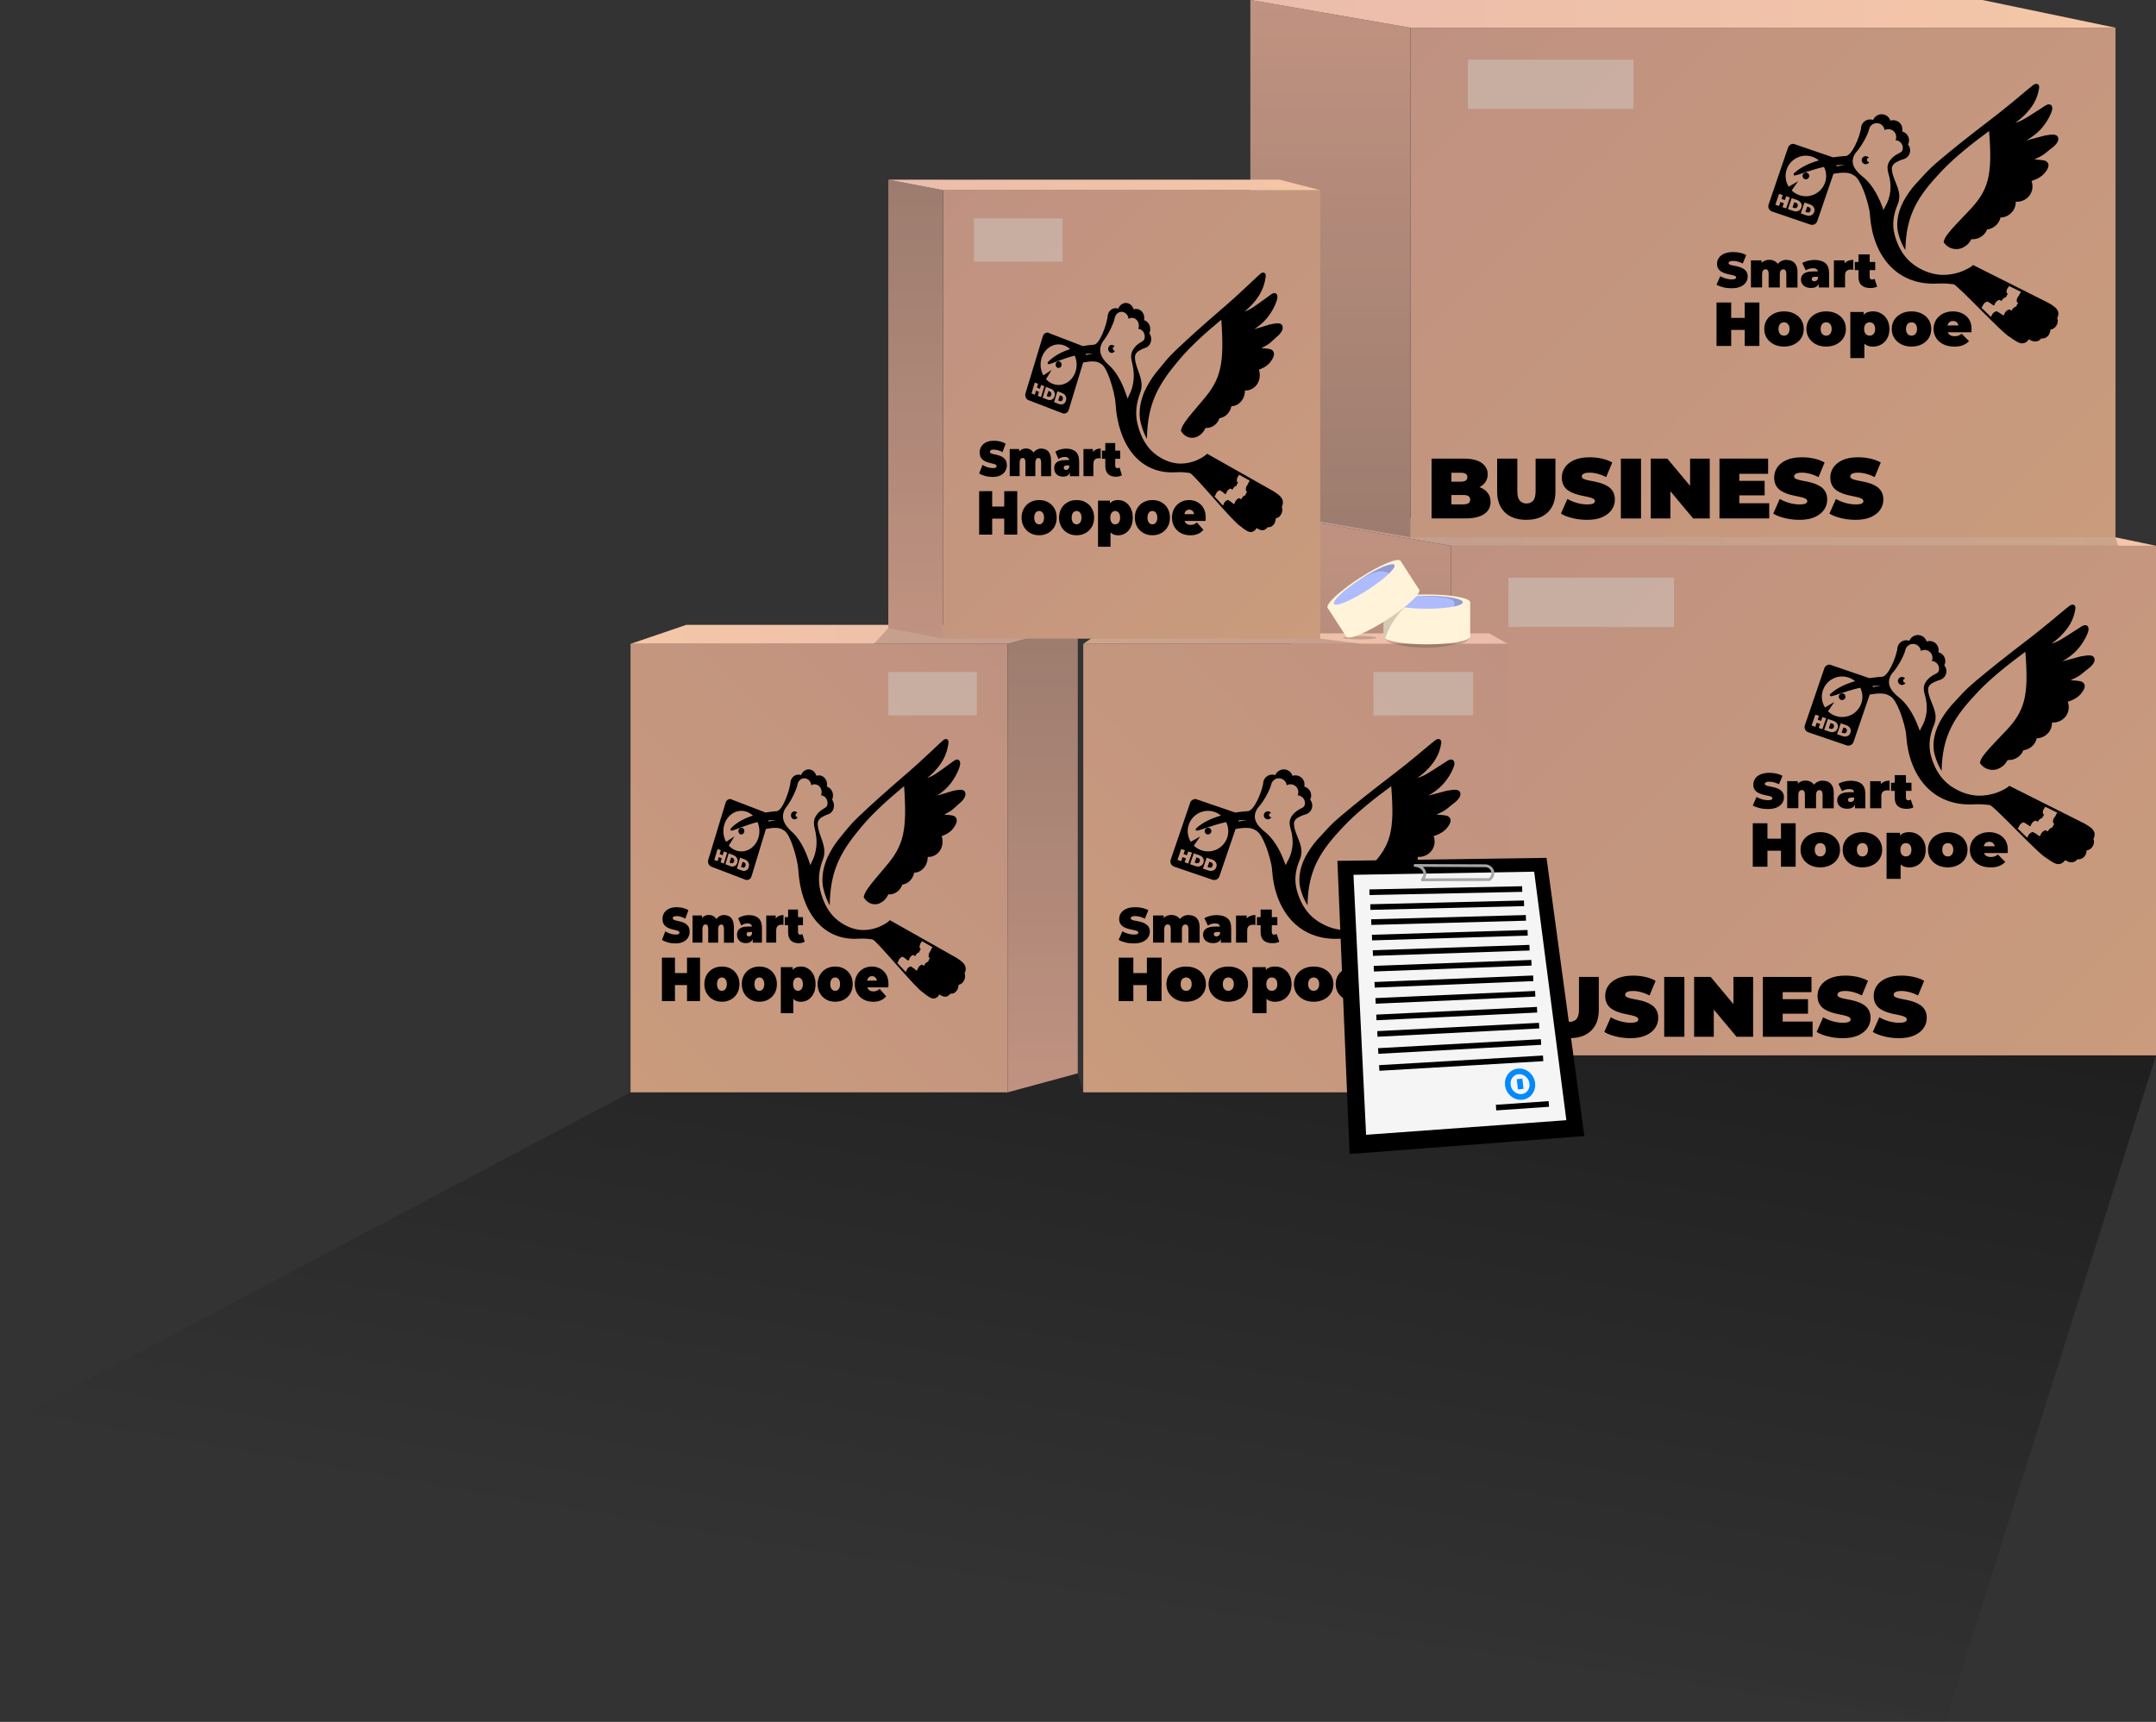
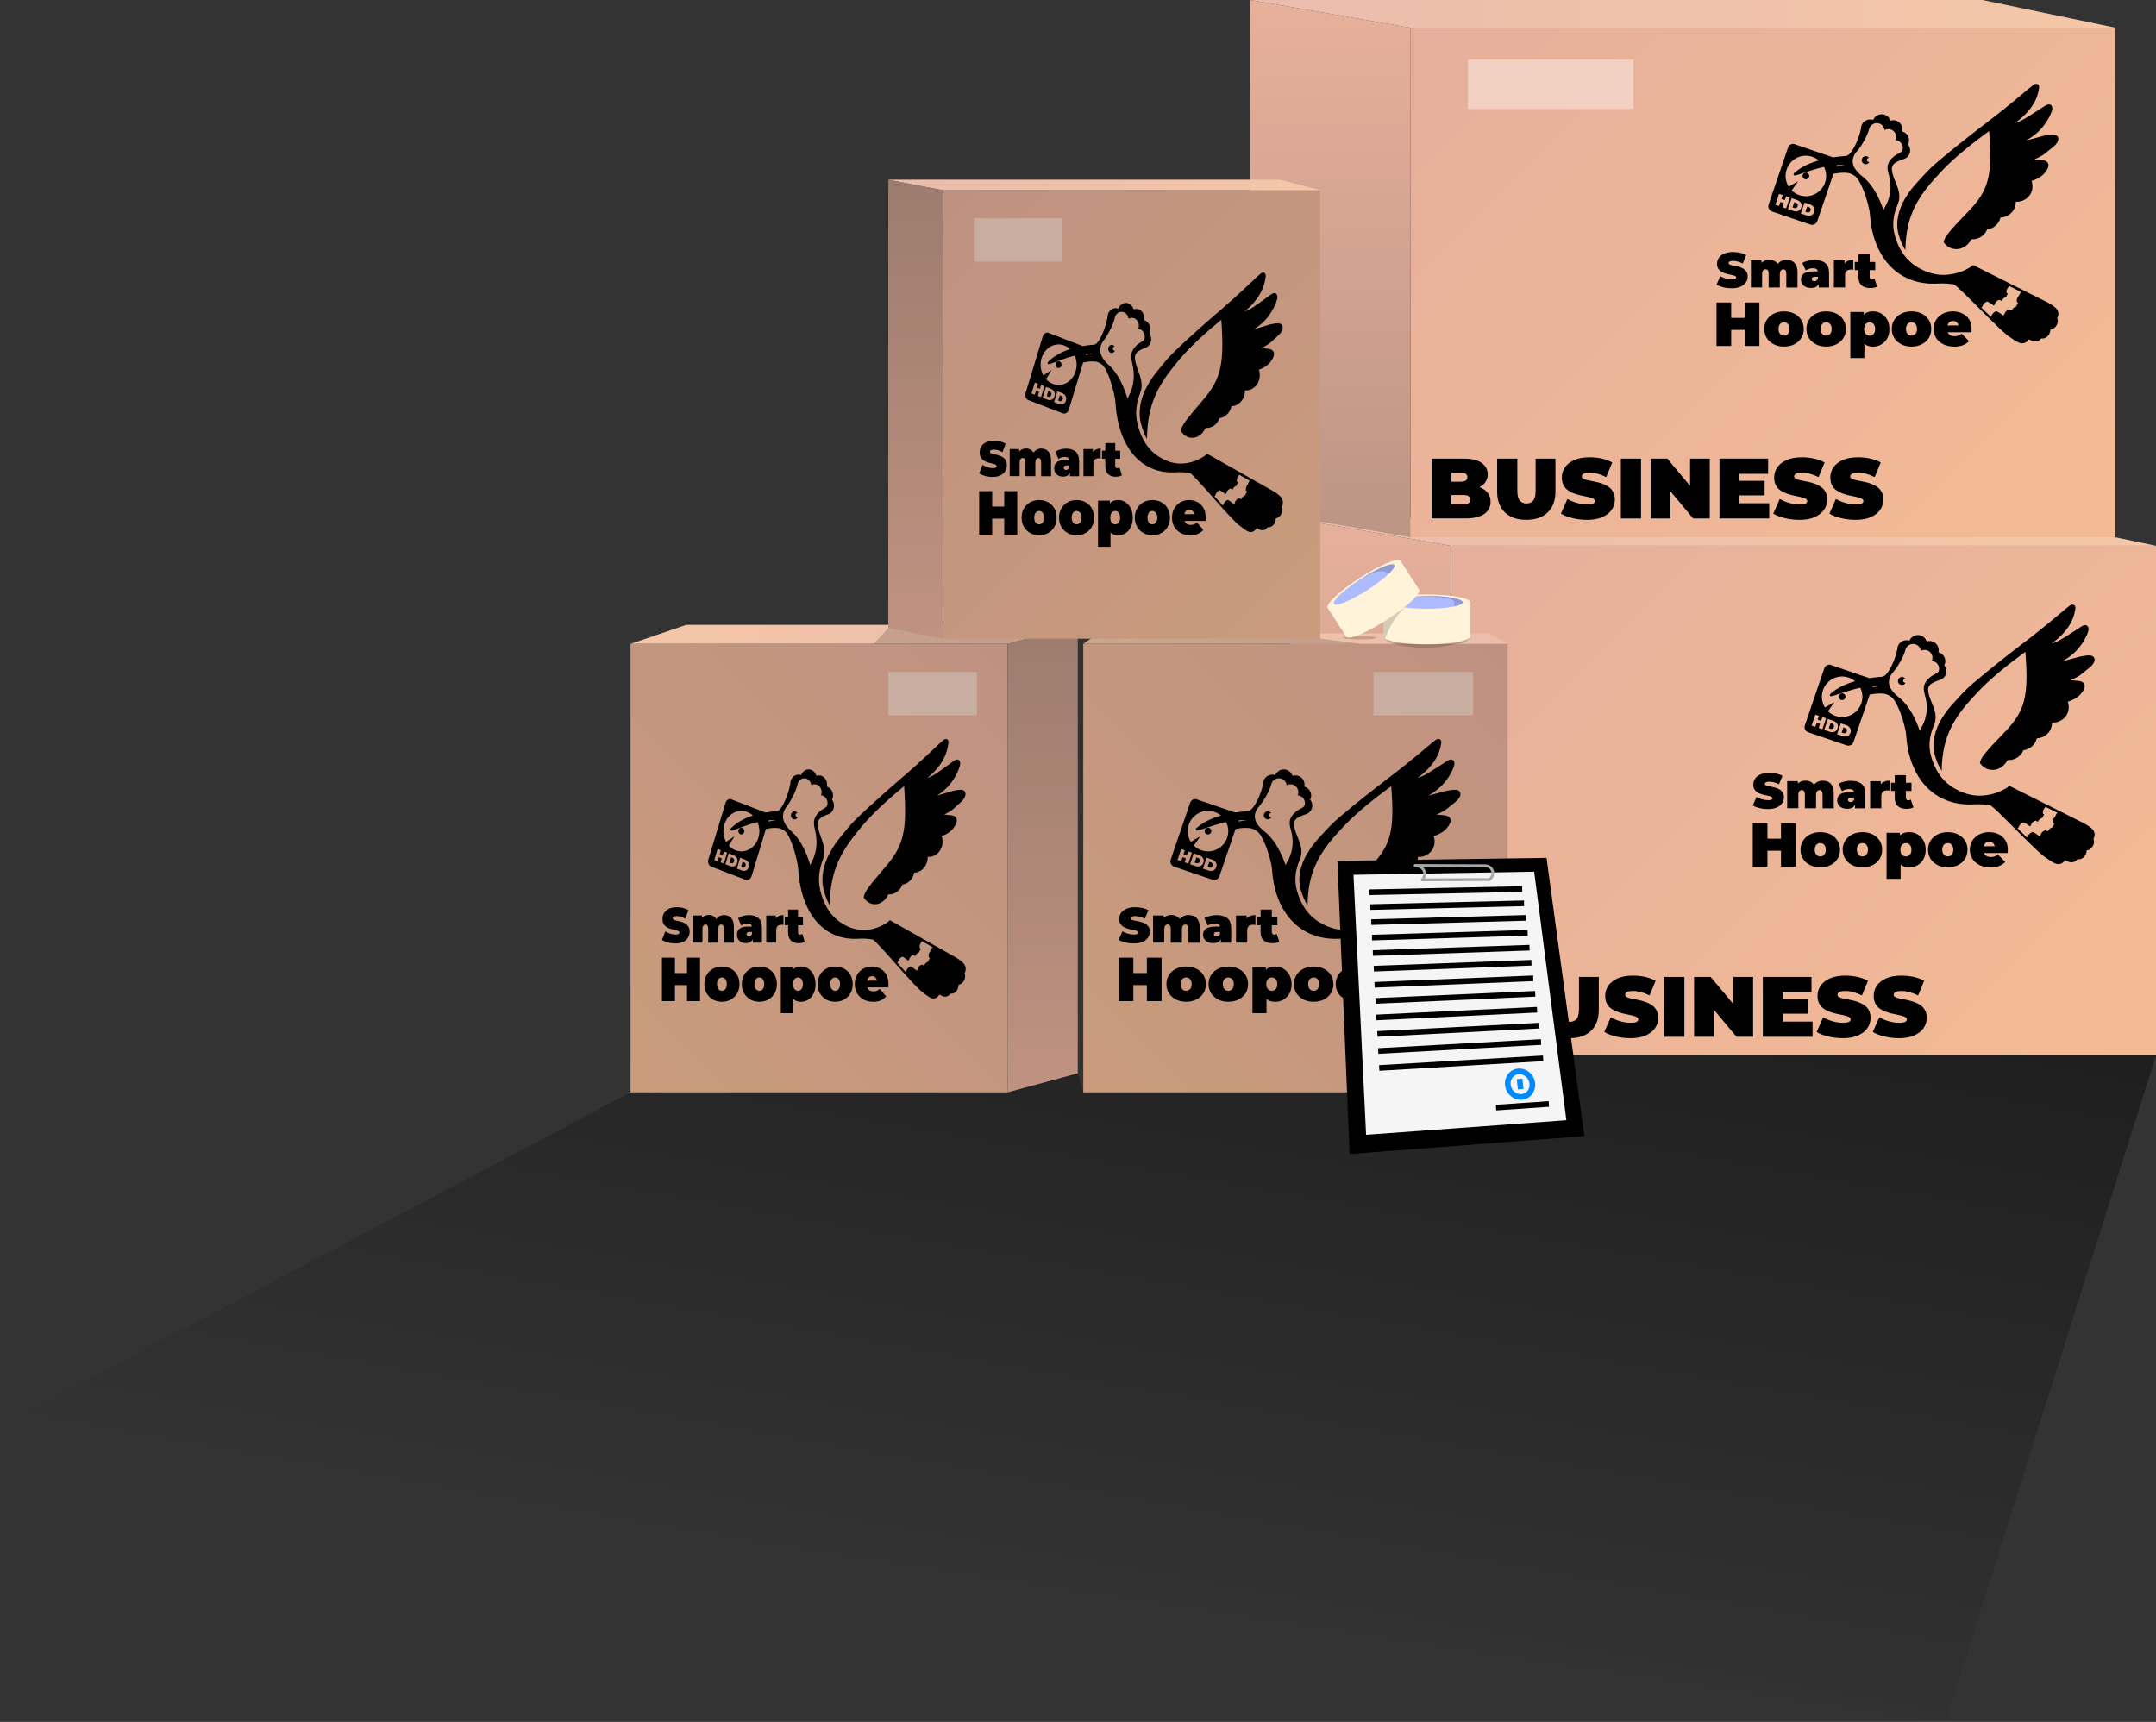
<svg xmlns="http://www.w3.org/2000/svg" xmlns:xlink="http://www.w3.org/1999/xlink" id="Layer_2" viewBox="0 0 764.13 610.34">
  <rect x="0" y="0" width="764.13" height="610.34" fill="#333333" stroke="none" />
  <defs>
    <style>.cls-1{fill:url(#linear-gradient-2);}.cls-2{fill:url(#linear-gradient-15);}.cls-3{opacity:.4;}.cls-3,.cls-4{fill:#fff;}.cls-5{fill:#f5f5f5;}.cls-6{fill:url(#linear-gradient-14);}.cls-7{fill:url(#linear-gradient-6);}.cls-8{fill:#a6a6a6;}.cls-9{fill:#008aff;}.cls-4,.cls-10{opacity:.17;}.cls-11{fill:url(#linear-gradient-11);}.cls-12{fill:#aebbff;}.cls-13{fill:url(#linear-gradient-10);}.cls-14{fill:#fff4da;}.cls-15{fill:url(#linear-gradient-5);}.cls-16{fill:url(#linear-gradient-7);}.cls-17{fill:url(#linear-gradient-9);}.cls-18{fill:url(#linear-gradient-3);}.cls-19{fill:url(#linear-gradient);}.cls-20{fill:url(#linear-gradient-4);}.cls-21{fill:url(#linear-gradient-8);}.cls-22{fill-rule:evenodd;}.cls-23{fill:url(#linear-gradient-12);}.cls-24{fill:url(#linear-gradient-13);}</style>
    <linearGradient id="linear-gradient" x1="359.31" y1="568.82" x2="404.82" y2="310.72" gradientTransform="matrix(1, 0, 0, 1, 0, 0)" gradientUnits="userSpaceOnUse">
      <stop offset="0" stop-color="#000" stop-opacity="0" />
      <stop offset="1" stop-color="#000" stop-opacity=".4" />
    </linearGradient>
    <linearGradient id="linear-gradient-2" x1="-793.19" y1="391.39" x2="-577.95" y2="176.15" gradientTransform="translate(1324.76 567.54) scale(1 -1)" gradientUnits="userSpaceOnUse">
      <stop offset="0" stop-color="#f3bb95" />
      <stop offset="1" stop-color="#e6af9b" />
    </linearGradient>
    <linearGradient id="linear-gradient-3" x1="-532.26" y1="183.64" x2="-532.26" y2="374.08" gradientTransform="translate(-46.38) rotate(-180) scale(1 -1)" gradientUnits="userSpaceOnUse">
      <stop offset="0" stop-color="#e7b09b" />
      <stop offset="1" stop-color="#bc9585" />
    </linearGradient>
    <linearGradient id="linear-gradient-4" x1="-810.51" y1="188.55" x2="-503.89" y2="188.55" gradientTransform="translate(-46.38) rotate(-180) scale(1 -1)" xlink:href="#linear-gradient-2" />
    <linearGradient id="linear-gradient-5" x1="-778.83" y1="207.76" x2="-563.59" y2="-7.49" gradientTransform="translate(1296.04 200.27) scale(1 -1)" xlink:href="#linear-gradient-2" />
    <linearGradient id="linear-gradient-6" x1="-517.9" y1="0" x2="-517.9" y2="190.44" xlink:href="#linear-gradient-3" />
    <linearGradient id="linear-gradient-7" x1="-796.15" y1="4.91" x2="-489.53" y2="4.91" gradientTransform="translate(-46.38) rotate(-180) scale(1 -1)" xlink:href="#linear-gradient-2" />
    <linearGradient id="linear-gradient-8" x1="381.8" y1="385.05" x2="536.48" y2="230.37" gradientTransform="matrix(1, 0, 0, 1, 0, 0)" xlink:href="#linear-gradient-2" />
    <linearGradient id="linear-gradient-9" x1="217.14" y1="380.85" x2="363.43" y2="234.57" gradientTransform="matrix(1, 0, 0, 1, 0, 0)" xlink:href="#linear-gradient-2" />
    <linearGradient id="linear-gradient-10" x1="369.53" y1="387.19" x2="369.53" y2="221.49" gradientTransform="matrix(1, 0, 0, 1, 0, 0)" xlink:href="#linear-gradient-3" />
    <linearGradient id="linear-gradient-11" x1="383.94" y1="226.37" x2="534.35" y2="226.37" gradientTransform="matrix(1, 0, 0, 1, 0, 0)" xlink:href="#linear-gradient-2" />
    <linearGradient id="linear-gradient-12" x1="223.48" y1="224.86" x2="381.97" y2="224.86" gradientTransform="matrix(1, 0, 0, 1, 0, 0)" xlink:href="#linear-gradient-2" />
    <linearGradient id="linear-gradient-13" x1="-520.62" y1="220.04" x2="-374.34" y2="73.75" gradientTransform="translate(848.58 293.79) scale(1 -1)" xlink:href="#linear-gradient-2" />
    <linearGradient id="linear-gradient-14" x1="-370.94" y1="226.37" x2="-370.94" y2="63.7" xlink:href="#linear-gradient-3" />
    <linearGradient id="linear-gradient-15" x1="-514.29" y1="65.56" x2="-361.21" y2="65.56" gradientTransform="translate(-46.38) rotate(-180) scale(1 -1)" xlink:href="#linear-gradient-2" />
  </defs>
  <g id="_оробки">
    <path class="cls-19" d="M764.13,374.08c-24.88,78.75-49.77,157.51-74.65,236.26C459.65,575.38,229.83,540.42,0,505.47c74.49-39.43,148.99-78.85,223.48-118.28l158.49-6.74,1.97,6.74,159.72-51.22,220.47,38.11Z" />
    <g>
      <g>
        <rect class="cls-1" x="514.25" y="193.46" width="249.88" height="180.62" transform="translate(1278.38 567.54) rotate(-180)" />
-         <rect class="cls-3" x="534.61" y="204.77" width="58.68" height="17.48" transform="translate(1127.89 427.02) rotate(-180)" />
        <polygon class="cls-18" points="457.51 364.25 514.25 374.08 514.25 193.46 457.51 183.64 457.51 364.25" />
        <polygon class="cls-20" points="764.13 193.46 716.95 183.64 457.51 183.64 514.25 193.46 764.13 193.46" />
        <polygon class="cls-4" points="764.13 193.46 716.95 183.64 457.51 183.64 514.25 193.46 764.13 193.46" />
      </g>
      <g>
        <rect class="cls-15" x="499.89" y="9.83" width="249.88" height="180.62" transform="translate(1249.66 200.27) rotate(-180)" />
        <rect class="cls-3" x="520.25" y="21.14" width="58.68" height="17.48" transform="translate(1099.18 59.75) rotate(-180)" />
        <polygon class="cls-7" points="443.15 180.62 499.89 190.44 499.89 9.83 443.15 0 443.15 180.62" />
        <polygon class="cls-16" points="749.77 9.83 702.59 0 443.15 0 499.89 9.83 749.77 9.83" />
        <polygon class="cls-4" points="749.77 9.83 702.59 0 443.15 0 499.89 9.83 749.77 9.83" />
      </g>
      <g id="_лой_1">
        <g id="_2355036618272">
          <path class="cls-22" d="M636.24,51.18l13.43,4.59c1.97-.3,3.56-.41,4.37-.47h.1c2.36-.18,4.85-6.86,5.26-8.95,.07-.32,.11-.57,.18-.75v-.03c0-.89,.36-1.7,.94-2.29,.59-.58,1.39-.94,2.29-.94,.27,0,.55,.03,.81,.1,.09,.02,.18,.05,.27,.08,.2-.51,.55-.97,.98-1.31,.56-.44,1.26-.72,2.03-.72,.82,0,1.58,.31,2.15,.82,.43,.39,.76,.9,.94,1.47,.07-.02,.15-.05,.22-.07,.26-.07,.52-.1,.81-.1,.89,0,1.7,.36,2.29,.94,.58,.58,.94,1.39,.94,2.29,0,.23-.02,.44-.07,.66l-.02,.1c.61,.16,1.16,.49,1.58,.93,.54,.58,.87,1.35,.87,2.2,0,.32-.05,.64-.14,.94-.06,.19-.14,.38-.23,.56,.2,.24,.38,.51,.5,.81,.17,.39,.26,.82,.26,1.28,0,.68-.22,1.31-.57,1.83-.36,.54-.9,.96-1.51,1.18h-.02s-1.66,.48-2.95,1.23c-.47,.27-.81,.59-1.04,.93s-.35,.71-.4,1.1v.23c.02,.61,.11,1.2,.26,1.76,.96,3.64,3.56,6.79,1.8,10.91-1.41,3.28-2.11,7-1.02,10.92,2.13,7.7,6.58,10.54,8.88,11.77,.73,.41,1.48,.76,2.27,1.07,1.81,.72,3.72,1.12,5.66,1.2v-.02c.64,.01,1.29-.01,1.94-.07,2.87-.25,5.71-1.18,8.28-2.82h.01v-.02h.02v-.02h.02v-.02h.02v-.02h.02v-.02h.02v-.02h.02v-.02h.02v-.02h.02v-.02h.02v-.02h.05v-.02h.02v-.02h.02v-.02h.02v-.02h.02v-.02h.01c.14-.09,.27-.19,.41-.28l26.33,13.22c.55,.27,1.28,.71,1.91,1.15,.54,.38,1.02,.77,1.32,1.14,.43,.52,.64,1.12,.65,1.71,.01,.56-.15,1.1-.43,1.58,.19,.46,.25,.94,.18,1.42s-.25,.94-.51,1.34c-.27,.4-.63,.75-1.05,.99-.32,.18-.67,.3-1.04,.33,.01,.32-.03,.65-.13,.96-.15,.5-.41,.97-.77,1.33-.36,.39-.82,.67-1.33,.8-.32,.08-.67,.1-1.02,.05-.47,.61-1.04,.93-1.64,1.05-.75,.14-1.56-.09-2.32-.52-.15-.08-.28-.15-.41-.23-.3,.48-.71,.88-1.2,1.14-.59,.31-1.3,.4-2.02,.16-1.37-.47-3.19-1.88-3.34-1.98-2.93-1.46-18.41-18.31-20.1-18.82-.64-.08-1.26-.16-1.88-.2h0c-.28-.01-.54-.03-.71-.05-.99-.06-1.88-.07-2.55-.02h-.24c-7.51,.47-13.34-2.08-17.42-6.51-4.05-4.41-6.35-10.67-6.84-17.65l-.02-.33c-.1-1.68-1.04-5.48-2.35-8.72-.92-2.3-2.03-4.3-3.11-4.99-.64-.4-1.13-.66-1.64-.82-.5-.16-1.02-.23-1.71-.25-.65-.02-1.3,0-1.95,.06-.64,.06-1.28,.15-1.92,.27l-.25,.05-5.74,16.79c-.34,1-1.45,1.54-2.45,1.2l-13.6-4.64c-1-.34-1.54-1.45-1.2-2.45l6.9-20.21c.34-1,1.45-1.54,2.45-1.2v.13Zm14.73,7.35l-.15,.43c.52-.09,1.06-.17,1.61-.24,.46-.06,.92-.1,1.42-.15-.96-.08-1.92-.09-2.88-.05Zm-4.52,.64c-2.66,.58-5.28,1.46-7.81,2.3l-.38,.13c-.39,.13-1.23,.41-1.7,.52-.11,.02-.2,.05-.28,.06-.47,.06-.68-.1-.57-.56h0c.02-.1,.07-.17,.15-.24,2.42-2.23,5.66-3.63,8.78-4.52-.66-.55-1.42-.98-2.28-1.28-3.76-1.29-7.83,.72-9.12,4.47-.73,2.13-.4,4.35,.71,6.12l3.34-1.94-2.27,3.28c.74,.73,1.65,1.3,2.7,1.66,3.76,1.29,7.83-.72,9.12-4.47,.65-1.89,.46-3.87-.38-5.53h-.01Zm55.8,49.91c1.12,1.08,2.24,2.16,3.35,3.22,.06-.07,.13-.13,.18-.19,.2-.73,.68-1.33,1.38-1.64,.16-.07,.32-.13,.48-.16,.76,.41,1.61,.92,2.29,1.46,.02,.01,.06,.03,.08,.05,.09-.11,.19-.23,.31-.33,.26-.91,.94-1.62,1.86-1.8,.25,.14,.51,.28,.77,.43,.24-.59,.67-1.07,1.26-1.33,.14-.06,.28-.11,.42-.15h0v-.02h0v-.02h0v-.02h0v-.02h0v-.02h0c.13-.43,.33-.79,.65-1.12-.16-.11-.31-.23-.46-.34-.03-.16-.06-.33-.06-.5,0-.71,.32-1.34,.83-1.82,.14-.49,.4-.91,.75-1.24l-4.29-2.16c-.03,.09-.07,.18-.1,.28-.49,.46-.79,1.07-.79,1.73,0,.16,.02,.32,.06,.48,.14,.1,.28,.22,.43,.32-.28,.28-.56,.74-.64,1.14h0c-.14,.03-.27,.08-.4,.14-.56,.25-.97,.71-1.2,1.26-.25-.15-.49-.28-.73-.42-.89,.18-1.51,.85-1.76,1.71-.1,.1-.2,.2-.28,.32-.02-.02-.05-.03-.08-.05-.65-.5-1.45-.99-2.16-1.38-.16,.03-.31,.08-.46,.15-.65,.3-1.1,.87-1.31,1.56-.15,.14-.28,.3-.4,.47v.03Zm-44.22-55.33h0l-.16,.18h0c-.48,.59-1.8,2.5-.98,4.7,.61,1.64,2.09,2.99,3.06,3.79,.23,.17,.44,.35,.66,.55,.05,.05,.09,.08,.13,.1h.01c3.23,2.88,5.34,7.17,6.81,11.37,.52-1.39,1.55-2.38,2.2-5.42,.66-3.12-.03-6.03-.39-7.27h0v-.02c-.07-.22-.13-.44-.18-.66h0c-.13-.54-.2-1.07-.22-1.61-.05-2.09,1.79-3.96,3.67-4.93,1.14-.59,1.73-.79,1.76-2.07,.03-1.47-1.14-2.68-2.58-2.78,.15-.34,.24-.72,.24-1.12,0-1.54-1.25-2.79-2.79-2.79-.49,0-.94,.13-1.34,.34-.16-1.39-1.34-2.47-2.77-2.47-.2,0-.41,.02-.6,.07l-.11,.02c-.26,.07-.51,.18-.74,.32-.64,.39-1.1,1.02-1.28,1.79-.31,1.54-2.24,5.4-4.37,7.91h-.02Zm-25.8,18.26l-1.21-.41-.49,1.42-1.31-.44,1.32-3.87,1.3,.44-.47,1.37,1.21,.41,.47-1.37,1.31,.44-1.32,3.87-1.3-.44,.49-1.42Zm7.66,3.07l.55,.18c.19,.07,.36,.08,.52,.06s.31-.09,.43-.2c.13-.11,.22-.26,.28-.46,.07-.19,.09-.38,.06-.55-.03-.16-.1-.31-.22-.42s-.26-.2-.46-.27l-.55-.18-.63,1.83h0Zm-1.65,.58l1.32-3.87,1.9,.65c.43,.15,.79,.35,1.06,.63,.27,.27,.46,.58,.54,.93,.09,.35,.06,.73-.08,1.13-.14,.4-.34,.71-.63,.93s-.61,.36-.99,.41c-.39,.05-.79-.01-1.22-.16l-1.9-.65Zm-2.91-2.13l.55,.18c.19,.07,.36,.08,.52,.06s.31-.09,.42-.2c.13-.11,.22-.26,.28-.46,.07-.2,.09-.38,.06-.55-.03-.16-.1-.3-.22-.42-.11-.11-.26-.2-.46-.27l-.55-.18-.63,1.83h.01Zm-1.65,.58l1.32-3.87,1.9,.65c.43,.15,.79,.35,1.06,.63,.27,.27,.46,.58,.54,.93,.09,.35,.06,.73-.08,1.13-.14,.4-.34,.71-.63,.93s-.61,.36-.99,.41c-.39,.05-.79-.01-1.22-.16l-1.9-.65Zm6.75-12.88c.63,.22,.96,.89,.74,1.51s-.9,.96-1.51,.75c-.63-.22-.96-.89-.75-1.51,.22-.63,.9-.96,1.51-.75h.01Zm21.51-3.2c-.68,.38-1.55,.13-1.94-.56-.38-.68-.13-1.55,.56-1.94,.64-.35,1.43-.16,1.84,.43-.13,0-.25,.02-.36,.09-.35,.19-.49,.64-.28,.99,.16,.28,.47,.42,.76,.38-.13,.25-.32,.47-.58,.6Zm13.37,30.7c.16-12.94,4.79-19.57,12.91-28.15,4.52-4.78,10.93-9.88,16.76-14.14,1.22,15.65-.03,20.94-7.33,28.47-7.74,7.99-8.41,9.15-8.79,10.95,.35,.48,.75,.92,1.18,1.29,.15,.13,.32,.24,.5,.34,.61,.39,1.33,.66,2.12,.76,.8,.1,1.58,.03,2.29-.19h0c.43-.14,.84-.33,1.22-.57,.82-.46,1.7-1.15,2.54-2.69,1.21,.08,2.36-.23,3.32-.81,1-.61,1.8-1.54,2.24-2.65,1.17-.14,2.25-.65,3.09-1.41,.81-.73,1.4-1.7,1.65-2.81,1.29-.03,2.48-.5,3.42-1.28,1.02-.84,1.74-2.05,1.94-3.45,.03-.22,.05-.44,.05-.66v-.23c1.43,.1,2.79-.34,3.84-1.16,1.09-.84,1.86-2.08,2.05-3.54,.07-.55,.06-1.09-.02-1.61-.06-.36-.16-.72-.28-1.05,.64-.19,1.35-.46,2.06-.82,.91-.46,1.81-1.08,2.52-1.89,1.2-1.39,1.51-2.36,1.43-3.03-.09-.77-.64-1.15-1.06-1.38-.46-.24-2.41-.42-3.97-.52,1.37-.58,3.12-1.43,4-2.25,.38-.34,.87-.73,1.39-1.13,1.54-1.18,3.23-2.48,3.13-3.98-.09-1.3-1.3-1.5-2.49-1.42-.5,.03-1,.13-1.38,.19-.23,.03-.4,.07-.46,.07-.35,0-1.89,.43-3.47,.87-1.25,.34-2.54,.69-3.22,.84-.13,.02-.24,.05-.35,.07,1.13-.61,2.61-1.56,4.11-2.93,1.29-1.17,2.36-2.55,3.18-3.84,1.18-1.87,1.87-3.6,1.94-4.27,.03-.33,.01-.65-.07-.91-.09-.28-.25-.51-.49-.66s-.52-.19-.88-.14c-.33,.06-.72,.22-1.17,.51l-1.1,.72c-2.15,1.4-5.99,3.88-7.09,4.39-.68,.32-1.47,.63-2.15,.85l-.15,.05c.93-.67,2.11-1.59,3.16-2.63,1.39-1.38,2.56-2.79,3.45-4.36,.9-1.58,1.51-3.3,1.81-5.29,.05-.34,.03-.6-.02-.82-.09-.31-.26-.5-.49-.61-.2-.1-.43-.11-.66-.08-.27,.05-.56,.16-.77,.3-.35,.22-2.49,2-4.45,3.64-1.07,.9-2.08,1.74-2.74,2.29-1.07,.88-2.25,1.84-3.43,2.79-1.24,.99-2.55,2.04-3.89,3.07l-1.72,1.31c-5.87,4.5-12.48,9.69-17.77,14.2-3.4,2.89-4.53,4.38-7.21,7.23-1.18,1.26-2.81,3.2-4.22,5.57-2.33,3.79-3.65,8.53-2.44,12.91,.65,2.33,1.51,4.19,2.47,5.67h.01Z" />
          <path d="M692.59,122.85c-1.47,0-2.74-.27-3.85-.82-1.09-.55-1.95-1.29-2.54-2.23-.6-.94-.9-2.02-.9-3.2s.3-2.3,.89-3.23c.59-.94,1.41-1.67,2.45-2.2s2.2-.8,3.5-.8c1.2,0,2.29,.24,3.29,.71s1.81,1.16,2.42,2.09c.61,.92,.91,2.07,.91,3.44,0,.17-.01,.38-.02,.58-.01,.22-.03,.41-.05,.58h-8.36c.05,.11,.09,.22,.14,.31,.2,.36,.5,.64,.88,.83,.39,.18,.84,.27,1.39,.27s1.01-.08,1.38-.22c.36-.15,.74-.36,1.14-.66l2.6,2.62c-.59,.63-1.31,1.12-2.17,1.45-.85,.33-1.89,.5-3.1,.5v-.02Zm-1.02-7.49h2.56s-.01-.03-.01-.03c-.05-.19-.1-.36-.18-.52-.17-.33-.4-.59-.69-.77s-.65-.27-1.06-.27-.76,.09-1.07,.27c-.3,.18-.54,.44-.69,.77-.08,.17-.15,.35-.18,.56h1.33Zm-35.78,11.54v-16.31h4.74v.99c.19-.22,.4-.4,.64-.55,.67-.44,1.56-.66,2.66-.66s2.03,.25,2.9,.76c.88,.5,1.58,1.23,2.12,2.16,.52,.93,.8,2.05,.8,3.34s-.26,2.4-.8,3.34c-.52,.93-1.23,1.65-2.12,2.15-.88,.5-1.86,.75-2.9,.75s-1.9-.23-2.58-.67c-.17-.11-.33-.24-.48-.38v5.1h-4.97v-.02Zm6.85-7.92c.36,0,.69-.09,.99-.26,.3-.18,.52-.44,.71-.8s.26-.79,.26-1.3-.09-.97-.26-1.32c-.17-.35-.41-.61-.71-.8-.3-.17-.63-.26-.99-.26s-.69,.09-.99,.26-.52,.44-.71,.8c-.17,.35-.26,.8-.26,1.32s.09,.94,.26,1.3c.17,.35,.41,.61,.71,.8,.3,.17,.63,.26,.99,.26Zm-15.41,0c.36,0,.69-.09,.99-.26,.3-.18,.52-.44,.71-.81,.17-.36,.26-.8,.26-1.31s-.09-.97-.26-1.31c-.17-.34-.41-.6-.71-.79-.3-.17-.63-.26-.99-.26s-.69,.09-.99,.26-.52,.43-.71,.79c-.17,.34-.26,.79-.26,1.31s.09,.96,.26,1.31c.18,.36,.41,.63,.71,.81,.3,.17,.63,.26,.99,.26Zm0,3.87c-1.37,0-2.57-.27-3.62-.81s-1.88-1.28-2.48-2.21c-.6-.94-.9-2.02-.9-3.23s.31-2.3,.9-3.23c.6-.94,1.42-1.67,2.48-2.2,1.05-.52,2.25-.8,3.62-.8s2.57,.26,3.63,.8c1.06,.52,1.88,1.26,2.48,2.2,.59,.94,.89,2.02,.89,3.23s-.3,2.3-.89,3.23c-.59,.94-1.42,1.67-2.48,2.21s-2.27,.81-3.63,.81Zm-14.94-3.87c.36,0,.69-.09,.99-.26,.3-.18,.52-.44,.71-.81,.17-.36,.26-.8,.26-1.31s-.09-.97-.26-1.31c-.18-.34-.41-.6-.71-.79-.3-.17-.63-.26-.99-.26s-.69,.09-.99,.26-.52,.43-.71,.79c-.17,.34-.26,.79-.26,1.31s.09,.96,.26,1.31c.17,.36,.41,.63,.71,.81,.3,.17,.63,.26,.99,.26Zm0,3.87c-1.37,0-2.57-.27-3.62-.81s-1.88-1.28-2.48-2.21c-.6-.94-.9-2.02-.9-3.23s.3-2.3,.9-3.23c.6-.94,1.42-1.67,2.48-2.2,1.05-.52,2.25-.8,3.62-.8s2.57,.26,3.63,.8c1.06,.52,1.88,1.26,2.48,2.2,.59,.94,.89,2.02,.89,3.23s-.3,2.3-.89,3.23c-.59,.94-1.42,1.67-2.48,2.21s-2.27,.81-3.63,.81Zm-13.92-15.63h5.2v15.41h-5.2v-5.68h-4.8v5.68h-5.2v-15.41h5.2v5.46h4.8v-5.46Zm59.11,11.76c.36,0,.69-.09,.99-.26,.3-.18,.52-.44,.71-.81,.17-.36,.26-.8,.26-1.31s-.09-.97-.26-1.31c-.18-.34-.41-.6-.71-.79-.3-.17-.63-.26-.99-.26s-.69,.09-.99,.26-.52,.43-.71,.79c-.17,.34-.26,.79-.26,1.31s.09,.96,.26,1.31c.18,.36,.41,.63,.71,.81,.3,.17,.63,.26,.99,.26Zm0,3.87c-1.37,0-2.57-.27-3.62-.81-1.05-.54-1.88-1.28-2.48-2.21-.6-.94-.9-2.02-.9-3.23s.3-2.3,.9-3.23c.6-.94,1.42-1.67,2.48-2.2,1.05-.52,2.25-.8,3.62-.8s2.57,.26,3.63,.8c1.06,.52,1.88,1.26,2.48,2.2,.59,.94,.89,2.02,.89,3.23s-.3,2.3-.89,3.23c-.59,.94-1.42,1.67-2.48,2.21s-2.27,.81-3.63,.81Z" />
          <path d="M644.59,101.9v-1.25c-.17,.38-.42,.67-.74,.9-.49,.35-1.15,.52-1.98,.52-.79,0-1.43-.14-1.97-.4-.52-.27-.92-.63-1.2-1.08s-.4-.94-.4-1.5c0-.61,.16-1.15,.48-1.58s.8-.76,1.45-.98c.65-.23,1.47-.33,2.46-.33h1.59c-.06-.32-.18-.57-.41-.75-.28-.25-.75-.36-1.4-.36-.43,0-.88,.07-1.32,.2s-.82,.32-1.14,.56l-1.26-2.62c.56-.35,1.23-.61,2.02-.81,.79-.18,1.55-.28,2.3-.28,1.65,0,2.93,.36,3.84,1.1s1.35,1.9,1.35,3.51v5.16h-3.67Zm-.28-3.12v-.67h-.98c-.42,0-.73,.07-.92,.2s-.3,.34-.3,.6c0,.23,.09,.41,.25,.56,.17,.15,.4,.22,.69,.22,.27,0,.51-.07,.74-.22,.23-.15,.4-.38,.5-.69h.01Zm-30.59,3.4c-1.02,0-2.03-.11-2.98-.35-.96-.24-1.75-.54-2.37-.91l1.33-3.02c.58,.34,1.24,.61,1.96,.82,.72,.2,1.42,.31,2.09,.31,.4,0,.71-.02,.93-.08,.23-.06,.4-.13,.5-.23s.16-.22,.16-.36c0-.22-.13-.4-.36-.52-.25-.13-.57-.24-.98-.33-.4-.09-.84-.18-1.32-.28s-.97-.23-1.45-.4c-.49-.16-.93-.38-1.33-.65-.4-.27-.73-.63-.98-1.06-.25-.44-.36-.99-.36-1.64,0-.76,.22-1.46,.64-2.08,.43-.63,1.06-1.13,1.91-1.5,.84-.38,1.9-.56,3.16-.56,.83,0,1.65,.09,2.46,.26,.81,.17,1.54,.44,2.17,.81l-1.24,2.99c-.6-.31-1.2-.54-1.76-.68-.57-.15-1.12-.23-1.66-.23-.4,0-.72,.03-.94,.1-.24,.07-.4,.16-.5,.28-.1,.11-.15,.25-.15,.39,0,.22,.13,.38,.36,.5,.25,.13,.57,.23,.97,.31s.85,.17,1.33,.26c.49,.09,.97,.23,1.45,.39s.92,.38,1.32,.65c.4,.27,.73,.61,.98,1.06,.25,.43,.36,.97,.36,1.62,0,.75-.22,1.43-.64,2.06-.42,.63-1.06,1.13-1.9,1.5-.84,.38-1.9,.57-3.18,.57h.01Zm19.52-10.04c.73,0,1.38,.15,1.96,.44s1.04,.76,1.37,1.4c.33,.63,.5,1.45,.5,2.46v5.48h-3.96v-4.79c0-.59-.1-1.02-.3-1.28-.19-.25-.46-.38-.77-.38-.24,0-.44,.06-.63,.17-.18,.11-.33,.3-.44,.56-.11,.25-.17,.59-.17,1.02v4.68h-3.96v-4.79c0-.59-.09-1.02-.28-1.28-.18-.25-.46-.38-.79-.38-.24,0-.44,.06-.63,.17-.19,.11-.34,.3-.44,.56-.11,.25-.17,.59-.17,1.02v4.68h-3.96v-9.6h3.77v.89c.2-.2,.43-.39,.68-.54,.6-.35,1.29-.54,2.04-.54,.84,0,1.58,.22,2.23,.66,.31,.2,.56,.47,.77,.79,.25-.3,.54-.56,.85-.77,.67-.46,1.46-.67,2.35-.67v.02Zm30.23,6.94c.34,0,.64-.09,.9-.26l.94,2.76c-.31,.17-.67,.31-1.09,.39-.43,.08-.88,.13-1.34,.13-1.32,0-2.36-.32-3.09-.96-.74-.64-1.1-1.62-1.1-2.94v-2.46h-1.32v-2.89h1.32v-2.69h3.96v2.69h1.97v2.89h-1.97v2.42c0,.3,.08,.52,.24,.68s.35,.25,.59,.25h-.01Zm-8.93-6.4c.64-.38,1.41-.56,2.31-.56v3.51c-.17-.02-.33-.05-.47-.06s-.27-.02-.41-.02c-.59,0-1.08,.16-1.47,.47-.38,.31-.57,.84-.57,1.61v4.26h-3.96v-9.6h3.77v1.04c.23-.26,.49-.48,.79-.65h.01Z" />
        </g>
      </g>
      <g id="_лой_1-2">
        <g id="_2355036618272-2">
          <path class="cls-22" d="M649.09,235.78l13.43,4.59c1.97-.3,3.56-.41,4.37-.47h.1c2.36-.18,4.85-6.86,5.26-8.95,.07-.32,.11-.57,.18-.75v-.03c0-.89,.36-1.7,.94-2.29,.59-.58,1.39-.94,2.29-.94,.27,0,.55,.03,.81,.1,.09,.02,.18,.05,.27,.08,.2-.51,.55-.97,.98-1.31,.56-.44,1.26-.72,2.03-.72,.82,0,1.58,.31,2.15,.82,.43,.39,.76,.9,.94,1.47,.07-.02,.15-.05,.22-.07,.26-.07,.52-.1,.81-.1,.89,0,1.7,.36,2.29,.94,.58,.58,.94,1.39,.94,2.29,0,.23-.02,.44-.07,.66l-.02,.1c.61,.16,1.16,.49,1.58,.93,.54,.58,.87,1.35,.87,2.2,0,.32-.05,.64-.14,.94-.06,.19-.14,.38-.23,.56,.2,.24,.38,.51,.5,.81,.17,.39,.26,.82,.26,1.28,0,.68-.22,1.31-.57,1.83-.36,.54-.9,.96-1.51,1.18h-.02s-1.66,.48-2.95,1.23c-.47,.27-.81,.59-1.04,.93s-.35,.71-.4,1.1v.23c.02,.61,.11,1.2,.26,1.76,.96,3.64,3.56,6.79,1.8,10.91-1.41,3.28-2.11,7-1.02,10.92,2.13,7.7,6.58,10.54,8.88,11.77,.73,.41,1.48,.76,2.27,1.07,1.81,.72,3.72,1.12,5.66,1.2v-.02c.64,.01,1.29-.01,1.94-.07,2.87-.25,5.71-1.18,8.28-2.82h.01v-.02h.02v-.02h.02v-.02h.02v-.02h.02v-.02h.02v-.02h.02v-.02h.02v-.02h.02v-.02h.02v-.02h.05v-.02h.02v-.02h.02v-.02h.02v-.02h.02v-.02h.01c.14-.09,.27-.19,.41-.28l26.33,13.22c.55,.27,1.28,.71,1.91,1.15,.54,.38,1.02,.77,1.32,1.14,.43,.52,.64,1.12,.65,1.71,.01,.56-.15,1.1-.43,1.58,.19,.46,.25,.94,.18,1.42s-.25,.94-.51,1.34c-.27,.4-.63,.75-1.05,.99-.32,.18-.67,.3-1.04,.33,.01,.32-.03,.65-.13,.96-.15,.5-.41,.97-.77,1.33-.36,.39-.82,.67-1.33,.8-.32,.08-.67,.1-1.02,.05-.47,.61-1.04,.93-1.64,1.05-.75,.14-1.56-.09-2.32-.52-.15-.08-.28-.15-.41-.23-.3,.48-.71,.88-1.2,1.14-.59,.31-1.3,.4-2.02,.16-1.37-.47-3.19-1.88-3.34-1.98-2.93-1.46-18.41-18.31-20.1-18.82-.64-.08-1.26-.16-1.88-.2h0c-.28-.01-.54-.03-.71-.05-.99-.06-1.88-.07-2.55-.02h-.24c-7.51,.47-13.34-2.08-17.42-6.51-4.05-4.41-6.35-10.67-6.84-17.65l-.02-.33c-.1-1.68-1.04-5.48-2.35-8.72-.92-2.3-2.03-4.3-3.11-4.99-.64-.4-1.13-.66-1.64-.82-.5-.16-1.02-.23-1.71-.25-.65-.02-1.3,0-1.95,.06-.64,.06-1.28,.15-1.92,.27l-.25,.05-5.74,16.79c-.34,1-1.45,1.54-2.45,1.2l-13.6-4.64c-1-.34-1.54-1.45-1.2-2.45l6.9-20.21c.34-1,1.45-1.54,2.45-1.2v.13Zm14.73,7.35l-.15,.43c.52-.09,1.06-.17,1.61-.24,.46-.06,.92-.1,1.42-.15-.96-.08-1.92-.09-2.88-.05Zm-4.52,.64c-2.66,.58-5.28,1.46-7.81,2.3l-.38,.13c-.39,.13-1.23,.41-1.7,.52-.11,.02-.2,.05-.28,.06-.47,.06-.68-.1-.57-.56h0c.02-.1,.07-.17,.15-.24,2.42-2.23,5.66-3.63,8.78-4.52-.66-.55-1.42-.98-2.28-1.28-3.76-1.29-7.83,.72-9.12,4.47-.73,2.13-.4,4.35,.71,6.12l3.34-1.94-2.27,3.28c.74,.73,1.65,1.3,2.7,1.66,3.76,1.29,7.83-.72,9.12-4.47,.65-1.89,.46-3.87-.38-5.53h-.01Zm55.8,49.91c1.12,1.08,2.24,2.16,3.35,3.22,.06-.07,.13-.13,.18-.19,.2-.73,.68-1.33,1.38-1.64,.16-.07,.32-.13,.48-.16,.76,.41,1.61,.92,2.29,1.46,.02,.01,.06,.03,.08,.05,.09-.11,.19-.23,.31-.33,.26-.91,.94-1.62,1.86-1.8,.25,.14,.51,.28,.77,.43,.24-.59,.67-1.07,1.26-1.33,.14-.06,.28-.11,.42-.15h0v-.02h0v-.02h0v-.02h0v-.02h0v-.02h0c.13-.43,.33-.79,.65-1.12-.16-.11-.31-.23-.46-.34-.03-.16-.06-.33-.06-.5,0-.71,.32-1.34,.83-1.82,.14-.49,.4-.91,.75-1.24l-4.29-2.16c-.03,.09-.07,.18-.1,.28-.49,.46-.79,1.07-.79,1.73,0,.16,.02,.32,.06,.48,.14,.1,.28,.22,.43,.32-.28,.28-.56,.74-.64,1.14h0c-.14,.03-.27,.08-.4,.14-.56,.25-.97,.71-1.2,1.26-.25-.15-.49-.28-.73-.42-.89,.18-1.51,.85-1.76,1.71-.1,.1-.2,.2-.28,.32-.02-.02-.05-.03-.08-.05-.65-.5-1.45-.99-2.16-1.38-.16,.03-.31,.08-.46,.15-.65,.3-1.1,.87-1.31,1.56-.15,.14-.28,.3-.4,.47v.03Zm-44.22-55.33h0l-.16,.18h0c-.48,.59-1.8,2.5-.98,4.7,.61,1.64,2.09,2.99,3.06,3.79,.23,.17,.44,.35,.66,.55,.05,.05,.09,.08,.13,.1h.01c3.23,2.88,5.34,7.17,6.81,11.37,.52-1.39,1.55-2.38,2.2-5.42,.66-3.12-.03-6.03-.39-7.27h0v-.02c-.07-.22-.13-.44-.18-.66h0c-.13-.54-.2-1.07-.22-1.61-.05-2.09,1.79-3.96,3.67-4.93,1.14-.59,1.73-.79,1.76-2.07,.03-1.47-1.14-2.68-2.58-2.78,.15-.34,.24-.72,.24-1.12,0-1.54-1.25-2.79-2.79-2.79-.49,0-.94,.13-1.34,.34-.16-1.39-1.34-2.47-2.77-2.47-.2,0-.41,.02-.6,.07l-.11,.02c-.26,.07-.51,.18-.74,.32-.64,.39-1.1,1.02-1.28,1.79-.31,1.54-2.24,5.4-4.37,7.91h-.02Zm-25.8,18.26l-1.21-.41-.49,1.42-1.31-.44,1.32-3.87,1.3,.44-.47,1.37,1.21,.41,.47-1.37,1.31,.44-1.32,3.87-1.3-.44,.49-1.42Zm7.66,3.07l.55,.18c.19,.07,.36,.08,.52,.06s.31-.09,.43-.2c.13-.11,.22-.26,.28-.46,.07-.19,.09-.38,.06-.55-.03-.16-.1-.31-.22-.42s-.26-.2-.46-.27l-.55-.18-.63,1.83h0Zm-1.65,.58l1.32-3.87,1.9,.65c.43,.15,.79,.35,1.06,.63,.27,.27,.46,.58,.54,.93,.09,.35,.06,.73-.08,1.13-.14,.4-.34,.71-.63,.93s-.61,.36-.99,.41c-.39,.05-.79-.01-1.22-.16l-1.9-.65Zm-2.91-2.13l.55,.18c.19,.07,.36,.08,.52,.06s.31-.09,.42-.2c.13-.11,.22-.26,.28-.46,.07-.2,.09-.38,.06-.55-.03-.16-.1-.3-.22-.42-.11-.11-.26-.2-.46-.27l-.55-.18-.63,1.83h.01Zm-1.65,.58l1.32-3.87,1.9,.65c.43,.15,.79,.35,1.06,.63,.27,.27,.46,.58,.54,.93,.09,.35,.06,.73-.08,1.13-.14,.4-.34,.71-.63,.93s-.61,.36-.99,.41c-.39,.05-.79-.01-1.22-.16l-1.9-.65Zm6.75-12.88c.63,.22,.96,.89,.74,1.51s-.9,.96-1.51,.75c-.63-.22-.96-.89-.75-1.51,.22-.63,.9-.96,1.51-.75h.01Zm21.51-3.2c-.68,.38-1.55,.13-1.94-.56-.38-.68-.13-1.55,.56-1.94,.64-.35,1.43-.16,1.84,.43-.13,0-.25,.02-.36,.09-.35,.19-.49,.64-.28,.99,.16,.28,.47,.42,.76,.38-.13,.25-.32,.47-.58,.6Zm13.37,30.7c.16-12.94,4.79-19.57,12.91-28.15,4.52-4.78,10.93-9.88,16.76-14.14,1.22,15.65-.03,20.94-7.33,28.47-7.74,7.99-8.41,9.15-8.79,10.95,.35,.48,.75,.92,1.18,1.29,.15,.13,.32,.24,.5,.34,.61,.39,1.33,.66,2.12,.76,.8,.1,1.58,.03,2.29-.19h0c.43-.14,.84-.33,1.22-.57,.82-.46,1.7-1.15,2.54-2.69,1.21,.08,2.36-.23,3.32-.81,1-.61,1.8-1.54,2.24-2.65,1.17-.14,2.25-.65,3.09-1.41,.81-.73,1.4-1.7,1.65-2.81,1.29-.03,2.48-.5,3.42-1.28,1.02-.84,1.74-2.05,1.94-3.45,.03-.22,.05-.44,.05-.66v-.23c1.43,.1,2.79-.34,3.84-1.16,1.09-.84,1.86-2.08,2.05-3.54,.07-.55,.06-1.09-.02-1.61-.06-.36-.16-.72-.28-1.05,.64-.19,1.35-.46,2.06-.82,.91-.46,1.81-1.08,2.52-1.89,1.2-1.39,1.51-2.36,1.43-3.03-.09-.77-.64-1.15-1.06-1.38-.46-.24-2.41-.42-3.97-.52,1.37-.58,3.12-1.43,4-2.25,.38-.34,.87-.73,1.39-1.13,1.54-1.18,3.23-2.48,3.13-3.98-.09-1.3-1.3-1.5-2.49-1.42-.5,.03-1,.13-1.38,.19-.23,.03-.4,.07-.46,.07-.35,0-1.89,.43-3.47,.87-1.25,.34-2.54,.69-3.22,.84-.13,.02-.24,.05-.35,.07,1.13-.61,2.61-1.56,4.11-2.93,1.29-1.17,2.36-2.55,3.18-3.84,1.18-1.87,1.87-3.6,1.94-4.27,.03-.33,.01-.65-.07-.91-.09-.28-.25-.51-.49-.66s-.52-.19-.88-.14c-.33,.06-.72,.22-1.17,.51l-1.1,.72c-2.15,1.4-5.99,3.88-7.09,4.39-.68,.32-1.47,.63-2.15,.85l-.15,.05c.93-.67,2.11-1.59,3.16-2.63,1.39-1.38,2.56-2.79,3.45-4.36,.9-1.58,1.51-3.3,1.81-5.29,.05-.34,.03-.6-.02-.82-.09-.31-.26-.5-.49-.61-.2-.1-.43-.11-.66-.08-.27,.05-.56,.16-.77,.3-.35,.22-2.49,2-4.45,3.64-1.07,.9-2.08,1.74-2.74,2.29-1.07,.88-2.25,1.84-3.43,2.79-1.24,.99-2.55,2.04-3.89,3.07l-1.72,1.31c-5.87,4.5-12.48,9.69-17.77,14.2-3.4,2.89-4.53,4.38-7.21,7.23-1.18,1.26-2.81,3.2-4.22,5.57-2.33,3.79-3.65,8.53-2.44,12.91,.65,2.33,1.51,4.19,2.47,5.67h.01Z" />
          <path d="M705.44,307.45c-1.47,0-2.74-.27-3.85-.82-1.09-.55-1.95-1.29-2.54-2.23-.6-.94-.9-2.02-.9-3.2s.3-2.3,.89-3.23c.59-.94,1.41-1.67,2.45-2.2s2.2-.8,3.5-.8c1.2,0,2.29,.24,3.29,.71s1.81,1.16,2.42,2.09c.61,.92,.91,2.07,.91,3.44,0,.17-.01,.38-.02,.58-.01,.22-.03,.41-.05,.58h-8.36c.05,.11,.09,.22,.14,.31,.2,.36,.5,.64,.88,.83,.39,.18,.84,.27,1.39,.27s1.01-.08,1.38-.22c.36-.15,.74-.36,1.14-.66l2.6,2.62c-.59,.63-1.31,1.12-2.17,1.45-.85,.33-1.89,.5-3.1,.5v-.02Zm-1.02-7.49h2.56s-.01-.03-.01-.03c-.05-.19-.1-.36-.18-.52-.17-.33-.4-.59-.69-.77s-.65-.27-1.06-.27-.76,.09-1.07,.27c-.3,.18-.54,.44-.69,.77-.08,.17-.15,.35-.18,.56h1.33Zm-35.78,11.54v-16.31h4.74v.99c.19-.22,.4-.4,.64-.55,.67-.44,1.56-.66,2.66-.66s2.03,.25,2.9,.76c.88,.5,1.58,1.23,2.12,2.16,.52,.93,.8,2.05,.8,3.34s-.26,2.4-.8,3.34c-.52,.93-1.23,1.65-2.12,2.15-.88,.5-1.86,.75-2.9,.75s-1.9-.23-2.58-.67c-.17-.11-.33-.24-.48-.38v5.1h-4.97v-.02Zm6.85-7.92c.36,0,.69-.09,.99-.26,.3-.18,.52-.44,.71-.8s.26-.79,.26-1.3-.09-.97-.26-1.32c-.17-.35-.41-.61-.71-.8-.3-.17-.63-.26-.99-.26s-.69,.09-.99,.26-.52,.44-.71,.8c-.17,.35-.26,.8-.26,1.32s.09,.94,.26,1.3c.17,.35,.41,.61,.71,.8,.3,.17,.63,.26,.99,.26Zm-15.41,0c.36,0,.69-.09,.99-.26,.3-.18,.52-.44,.71-.81,.17-.36,.26-.8,.26-1.31s-.09-.97-.26-1.31c-.17-.34-.41-.6-.71-.79-.3-.17-.63-.26-.99-.26s-.69,.09-.99,.26-.52,.43-.71,.79c-.17,.34-.26,.79-.26,1.31s.09,.96,.26,1.31c.18,.36,.41,.63,.71,.81,.3,.17,.63,.26,.99,.26Zm0,3.87c-1.37,0-2.57-.27-3.62-.81s-1.88-1.28-2.48-2.21c-.6-.94-.9-2.02-.9-3.23s.31-2.3,.9-3.23c.6-.94,1.42-1.67,2.48-2.2,1.05-.52,2.25-.8,3.62-.8s2.57,.26,3.63,.8c1.06,.52,1.88,1.26,2.48,2.2,.59,.94,.89,2.02,.89,3.23s-.3,2.3-.89,3.23c-.59,.94-1.42,1.67-2.48,2.21s-2.27,.81-3.63,.81Zm-14.94-3.87c.36,0,.69-.09,.99-.26,.3-.18,.52-.44,.71-.81,.17-.36,.26-.8,.26-1.31s-.09-.97-.26-1.31c-.18-.34-.41-.6-.71-.79-.3-.17-.63-.26-.99-.26s-.69,.09-.99,.26-.52,.43-.71,.79c-.17,.34-.26,.79-.26,1.31s.09,.96,.26,1.31c.17,.36,.41,.63,.71,.81,.3,.17,.63,.26,.99,.26Zm0,3.87c-1.37,0-2.57-.27-3.62-.81s-1.88-1.28-2.48-2.21c-.6-.94-.9-2.02-.9-3.23s.3-2.3,.9-3.23c.6-.94,1.42-1.67,2.48-2.2,1.05-.52,2.25-.8,3.62-.8s2.57,.26,3.63,.8c1.06,.52,1.88,1.26,2.48,2.2,.59,.94,.89,2.02,.89,3.23s-.3,2.3-.89,3.23c-.59,.94-1.42,1.67-2.48,2.21s-2.27,.81-3.63,.81Zm-13.92-15.63h5.2v15.41h-5.2v-5.68h-4.8v5.68h-5.2v-15.41h5.2v5.46h4.8v-5.46Zm59.11,11.76c.36,0,.69-.09,.99-.26,.3-.18,.52-.44,.71-.81,.17-.36,.26-.8,.26-1.31s-.09-.97-.26-1.31c-.18-.34-.41-.6-.71-.79-.3-.17-.63-.26-.99-.26s-.69,.09-.99,.26-.52,.43-.71,.79c-.17,.34-.26,.79-.26,1.31s.09,.96,.26,1.31c.18,.36,.41,.63,.71,.81,.3,.17,.63,.26,.99,.26Zm0,3.87c-1.37,0-2.57-.27-3.62-.81-1.05-.54-1.88-1.28-2.48-2.21-.6-.94-.9-2.02-.9-3.23s.3-2.3,.9-3.23c.6-.94,1.42-1.67,2.48-2.2,1.05-.52,2.25-.8,3.62-.8s2.57,.26,3.63,.8c1.06,.52,1.88,1.26,2.48,2.2,.59,.94,.89,2.02,.89,3.23s-.3,2.3-.89,3.23c-.59,.94-1.42,1.67-2.48,2.21s-2.27,.81-3.63,.81Z" />
          <path d="M657.44,286.5v-1.25c-.17,.38-.42,.67-.74,.9-.49,.35-1.15,.52-1.98,.52-.79,0-1.43-.14-1.97-.4-.52-.27-.92-.63-1.2-1.08s-.4-.94-.4-1.5c0-.61,.16-1.15,.48-1.58s.8-.76,1.45-.98c.65-.23,1.47-.33,2.46-.33h1.59c-.06-.32-.18-.57-.41-.75-.28-.25-.75-.36-1.4-.36-.43,0-.88,.07-1.32,.2s-.82,.32-1.14,.56l-1.26-2.62c.56-.35,1.23-.61,2.02-.81,.79-.18,1.55-.28,2.3-.28,1.65,0,2.93,.36,3.84,1.1s1.35,1.9,1.35,3.51v5.16h-3.67Zm-.28-3.12v-.67h-.98c-.42,0-.73,.07-.92,.2s-.3,.34-.3,.6c0,.23,.09,.41,.25,.56,.17,.15,.4,.22,.69,.22,.27,0,.51-.07,.74-.22,.23-.15,.4-.38,.5-.69h.01Zm-30.59,3.4c-1.02,0-2.03-.11-2.98-.35-.96-.24-1.75-.54-2.37-.91l1.33-3.02c.58,.34,1.24,.61,1.96,.82,.72,.2,1.42,.31,2.09,.31,.4,0,.71-.02,.93-.08,.23-.06,.4-.13,.5-.23s.16-.22,.16-.36c0-.22-.13-.4-.36-.52-.25-.13-.57-.24-.98-.33-.4-.09-.84-.18-1.32-.28s-.97-.23-1.45-.4c-.49-.16-.93-.38-1.33-.65-.4-.27-.73-.63-.98-1.06-.25-.44-.36-.99-.36-1.64,0-.76,.22-1.46,.64-2.08,.43-.63,1.06-1.13,1.91-1.5,.84-.38,1.9-.56,3.16-.56,.83,0,1.65,.09,2.46,.26,.81,.17,1.54,.44,2.17,.81l-1.24,2.99c-.6-.31-1.2-.54-1.76-.68-.57-.15-1.12-.23-1.66-.23-.4,0-.72,.03-.94,.1-.24,.07-.4,.16-.5,.28-.1,.11-.15,.25-.15,.39,0,.22,.13,.38,.36,.5,.25,.13,.57,.23,.97,.31s.85,.17,1.33,.26c.49,.09,.97,.23,1.45,.39s.92,.38,1.32,.65c.4,.27,.73,.61,.98,1.06,.25,.43,.36,.97,.36,1.62,0,.75-.22,1.43-.64,2.06-.42,.63-1.06,1.13-1.9,1.5-.84,.38-1.9,.57-3.18,.57h.01Zm19.52-10.04c.73,0,1.38,.15,1.96,.44s1.04,.76,1.37,1.4c.33,.63,.5,1.45,.5,2.46v5.48h-3.96v-4.79c0-.59-.1-1.02-.3-1.28-.19-.25-.46-.38-.77-.38-.24,0-.44,.06-.63,.17-.18,.11-.33,.3-.44,.56-.11,.25-.17,.59-.17,1.02v4.68h-3.96v-4.79c0-.59-.09-1.02-.28-1.28-.18-.25-.46-.38-.79-.38-.24,0-.44,.06-.63,.17-.19,.11-.34,.3-.44,.56-.11,.25-.17,.59-.17,1.02v4.68h-3.96v-9.6h3.77v.89c.2-.2,.43-.39,.68-.54,.6-.35,1.29-.54,2.04-.54,.84,0,1.58,.22,2.23,.66,.31,.2,.56,.47,.77,.79,.25-.3,.54-.56,.85-.77,.67-.46,1.46-.67,2.35-.67v.02Zm30.23,6.94c.34,0,.64-.09,.9-.26l.94,2.76c-.31,.17-.67,.31-1.09,.39-.43,.08-.88,.13-1.34,.13-1.32,0-2.36-.32-3.09-.96-.74-.64-1.1-1.62-1.1-2.94v-2.46h-1.32v-2.89h1.32v-2.69h3.96v2.69h1.97v2.89h-1.97v2.42c0,.3,.08,.52,.24,.68s.35,.25,.59,.25h-.01Zm-8.93-6.4c.64-.38,1.41-.56,2.31-.56v3.51c-.17-.02-.33-.05-.47-.06s-.27-.02-.41-.02c-.59,0-1.08,.16-1.47,.47-.38,.31-.57,.84-.57,1.61v4.26h-3.96v-9.6h3.77v1.04c.23-.26,.49-.48,.79-.65h.01Z" />
        </g>
      </g>
-       <polygon class="cls-10" points="443.15 0 499.89 9.83 749.77 9.83 749.77 190.44 750.73 193.46 764.13 193.46 764.13 374.08 514.25 374.08 457.51 364.25 457.51 183.64 443.15 180.62 443.15 0" />
      <g>
        <path d="M507.38,183.78v-21.21h11.33c2.93,0,5.09,.52,6.48,1.56,1.39,1.04,2.09,2.37,2.09,3.98,0,1.07-.3,2.03-.89,2.86-.6,.84-1.46,1.5-2.59,1.98-1.13,.48-2.53,.73-4.18,.73l.61-1.64c1.66,0,3.09,.23,4.29,.7,1.2,.46,2.13,1.14,2.79,2.01,.66,.88,.98,1.93,.98,3.17,0,1.84-.76,3.27-2.29,4.3s-3.75,1.55-6.68,1.55h-11.94Zm7.03-5h4.3c.79,0,1.38-.14,1.77-.42,.39-.28,.59-.7,.59-1.24s-.2-.96-.59-1.24c-.39-.28-.98-.42-1.77-.42h-4.79v-4.73h3.82c.81,0,1.4-.14,1.77-.41,.37-.27,.56-.66,.56-1.17s-.19-.92-.56-1.18c-.37-.26-.96-.39-1.77-.39h-3.33v11.21Z" />
        <path d="M540.95,184.26c-3.25,0-5.79-.88-7.6-2.64-1.82-1.76-2.73-4.22-2.73-7.39v-11.67h7.15v11.45c0,1.62,.29,2.76,.88,3.44,.59,.68,1.37,1.02,2.36,1.02s1.8-.34,2.38-1.02c.58-.68,.86-1.82,.86-3.44v-11.45h7.03v11.67c0,3.17-.91,5.64-2.73,7.39-1.82,1.76-4.35,2.64-7.6,2.64Z" />
        <path d="M562.46,184.26c-1.78,0-3.5-.2-5.15-.61-1.66-.4-3.02-.93-4.09-1.58l2.3-5.21c1.01,.59,2.14,1.06,3.38,1.41,1.24,.35,2.45,.53,3.62,.53,.69,0,1.23-.05,1.62-.14,.39-.09,.68-.22,.86-.39,.18-.17,.27-.38,.27-.62,0-.38-.21-.69-.64-.91-.42-.22-.98-.41-1.68-.56s-1.46-.31-2.29-.48c-.83-.17-1.66-.4-2.5-.68-.84-.28-1.61-.66-2.3-1.12-.7-.46-1.26-1.08-1.68-1.83s-.64-1.7-.64-2.83c0-1.31,.37-2.51,1.11-3.59,.74-1.08,1.84-1.94,3.3-2.59,1.46-.65,3.29-.97,5.47-.97,1.43,0,2.85,.15,4.24,.45,1.39,.3,2.65,.77,3.76,1.39l-2.15,5.18c-1.05-.53-2.07-.92-3.04-1.18-.98-.26-1.93-.39-2.86-.39-.69,0-1.23,.06-1.64,.18-.4,.12-.69,.28-.86,.48-.17,.2-.26,.42-.26,.67,0,.36,.21,.65,.64,.86,.42,.21,.99,.39,1.68,.53,.7,.14,1.46,.29,2.3,.45,.84,.16,1.67,.38,2.5,.67,.83,.28,1.59,.66,2.29,1.12,.7,.46,1.26,1.07,1.68,1.82,.42,.75,.64,1.68,.64,2.79,0,1.29-.37,2.48-1.11,3.56-.74,1.08-1.83,1.95-3.29,2.61-1.45,.66-3.28,.99-5.48,.99Z" />
        <path d="M574.46,183.78v-21.21h7.15v21.21h-7.15Z" />
        <path d="M585.06,183.78v-21.21h5.88l10.79,12.91h-2.73v-12.91h6.97v21.21h-5.88l-10.79-12.91h2.73v12.91h-6.97Z" />
        <path d="M616.45,178.38h10.6v5.39h-17.63v-21.21h17.24v5.39h-10.21v10.42Zm-.48-7.94h9.45v5.15h-9.45v-5.15Z" />
        <path d="M637.72,184.26c-1.78,0-3.5-.2-5.15-.61-1.66-.4-3.02-.93-4.09-1.58l2.3-5.21c1.01,.59,2.14,1.06,3.38,1.41,1.24,.35,2.45,.53,3.62,.53,.69,0,1.23-.05,1.62-.14,.39-.09,.68-.22,.86-.39,.18-.17,.27-.38,.27-.62,0-.38-.21-.69-.64-.91-.42-.22-.98-.41-1.68-.56s-1.46-.31-2.29-.48c-.83-.17-1.66-.4-2.5-.68-.84-.28-1.61-.66-2.3-1.12-.7-.46-1.26-1.08-1.68-1.83s-.64-1.7-.64-2.83c0-1.31,.37-2.51,1.11-3.59,.74-1.08,1.84-1.94,3.3-2.59,1.46-.65,3.29-.97,5.47-.97,1.43,0,2.85,.15,4.24,.45,1.39,.3,2.65,.77,3.76,1.39l-2.15,5.18c-1.05-.53-2.07-.92-3.04-1.18-.98-.26-1.93-.39-2.86-.39-.69,0-1.23,.06-1.64,.18-.4,.12-.69,.28-.86,.48-.17,.2-.26,.42-.26,.67,0,.36,.21,.65,.64,.86,.42,.21,.99,.39,1.68,.53,.7,.14,1.46,.29,2.3,.45,.84,.16,1.67,.38,2.5,.67,.83,.28,1.59,.66,2.29,1.12,.7,.46,1.26,1.07,1.68,1.82,.42,.75,.64,1.68,.64,2.79,0,1.29-.37,2.48-1.11,3.56-.74,1.08-1.83,1.95-3.29,2.61-1.45,.66-3.28,.99-5.48,.99Z" />
        <path d="M657.62,184.26c-1.78,0-3.5-.2-5.15-.61-1.66-.4-3.02-.93-4.09-1.58l2.3-5.21c1.01,.59,2.14,1.06,3.38,1.41,1.24,.35,2.45,.53,3.62,.53,.69,0,1.23-.05,1.62-.14,.39-.09,.68-.22,.86-.39,.18-.17,.27-.38,.27-.62,0-.38-.21-.69-.64-.91-.42-.22-.98-.41-1.68-.56s-1.46-.31-2.29-.48c-.83-.17-1.66-.4-2.5-.68-.84-.28-1.61-.66-2.3-1.12-.7-.46-1.26-1.08-1.68-1.83s-.64-1.7-.64-2.83c0-1.31,.37-2.51,1.11-3.59,.74-1.08,1.84-1.94,3.3-2.59,1.46-.65,3.29-.97,5.47-.97,1.43,0,2.85,.15,4.24,.45,1.39,.3,2.65,.77,3.76,1.39l-2.15,5.18c-1.05-.53-2.07-.92-3.04-1.18-.98-.26-1.93-.39-2.86-.39-.69,0-1.23,.06-1.64,.18-.4,.12-.69,.28-.86,.48-.17,.2-.26,.42-.26,.67,0,.36,.21,.65,.64,.86,.42,.21,.99,.39,1.68,.53,.7,.14,1.46,.29,2.3,.45,.84,.16,1.67,.38,2.5,.67,.83,.28,1.59,.66,2.29,1.12,.7,.46,1.26,1.07,1.68,1.82,.42,.75,.64,1.68,.64,2.79,0,1.29-.37,2.48-1.11,3.56-.74,1.08-1.83,1.95-3.29,2.61-1.45,.66-3.28,.99-5.48,.99Z" />
      </g>
      <g>
        <path d="M522.75,367.5v-21.21h11.33c2.93,0,5.09,.52,6.48,1.56,1.39,1.04,2.09,2.37,2.09,3.98,0,1.07-.3,2.03-.89,2.86-.6,.84-1.46,1.5-2.59,1.98-1.13,.48-2.53,.73-4.18,.73l.61-1.64c1.66,0,3.09,.23,4.29,.7,1.2,.46,2.13,1.14,2.79,2.01,.66,.88,.98,1.93,.98,3.17,0,1.84-.76,3.27-2.29,4.3s-3.75,1.55-6.68,1.55h-11.94Zm7.03-5h4.3c.79,0,1.38-.14,1.77-.42,.39-.28,.59-.7,.59-1.24s-.2-.96-.59-1.24c-.39-.28-.98-.42-1.77-.42h-4.79v-4.73h3.82c.81,0,1.4-.14,1.77-.41,.37-.27,.56-.66,.56-1.17s-.19-.92-.56-1.18c-.37-.26-.96-.39-1.77-.39h-3.33v11.21Z" />
        <path d="M556.32,367.99c-3.25,0-5.79-.88-7.6-2.64-1.82-1.76-2.73-4.22-2.73-7.39v-11.67h7.15v11.45c0,1.62,.29,2.76,.88,3.44,.59,.68,1.37,1.02,2.36,1.02s1.8-.34,2.38-1.02c.58-.68,.86-1.82,.86-3.44v-11.45h7.03v11.67c0,3.17-.91,5.64-2.73,7.39-1.82,1.76-4.35,2.64-7.6,2.64Z" />
        <path d="M577.83,367.99c-1.78,0-3.5-.2-5.15-.61-1.66-.4-3.02-.93-4.09-1.58l2.3-5.21c1.01,.59,2.14,1.06,3.38,1.41,1.24,.35,2.45,.53,3.62,.53,.69,0,1.23-.05,1.62-.14,.39-.09,.68-.22,.86-.39,.18-.17,.27-.38,.27-.62,0-.38-.21-.69-.64-.91-.42-.22-.98-.41-1.68-.56s-1.46-.31-2.29-.48c-.83-.17-1.66-.4-2.5-.68-.84-.28-1.61-.66-2.3-1.12-.7-.46-1.26-1.08-1.68-1.83s-.64-1.7-.64-2.83c0-1.31,.37-2.51,1.11-3.59,.74-1.08,1.84-1.94,3.3-2.59,1.46-.65,3.29-.97,5.47-.97,1.43,0,2.85,.15,4.24,.45,1.39,.3,2.65,.77,3.76,1.39l-2.15,5.18c-1.05-.53-2.07-.92-3.04-1.18-.98-.26-1.93-.39-2.86-.39-.69,0-1.23,.06-1.64,.18-.4,.12-.69,.28-.86,.48-.17,.2-.26,.42-.26,.67,0,.36,.21,.65,.64,.86,.42,.21,.99,.39,1.68,.53,.7,.14,1.46,.29,2.3,.45,.84,.16,1.67,.38,2.5,.67,.83,.28,1.59,.66,2.29,1.12,.7,.46,1.26,1.07,1.68,1.82,.42,.75,.64,1.68,.64,2.79,0,1.29-.37,2.48-1.11,3.56-.74,1.08-1.83,1.95-3.29,2.61-1.45,.66-3.28,.99-5.48,.99Z" />
        <path d="M589.83,367.5v-21.21h7.15v21.21h-7.15Z" />
        <path d="M600.43,367.5v-21.21h5.88l10.79,12.91h-2.73v-12.91h6.97v21.21h-5.88l-10.79-12.91h2.73v12.91h-6.97Z" />
        <path d="M631.82,362.11h10.6v5.39h-17.63v-21.21h17.24v5.39h-10.21v10.42Zm-.48-7.94h9.45v5.15h-9.45v-5.15Z" />
        <path d="M653.09,367.99c-1.78,0-3.5-.2-5.15-.61-1.66-.4-3.02-.93-4.09-1.58l2.3-5.21c1.01,.59,2.14,1.06,3.38,1.41,1.24,.35,2.45,.53,3.62,.53,.69,0,1.23-.05,1.62-.14,.39-.09,.68-.22,.86-.39,.18-.17,.27-.38,.27-.62,0-.38-.21-.69-.64-.91-.42-.22-.98-.41-1.68-.56s-1.46-.31-2.29-.48c-.83-.17-1.66-.4-2.5-.68-.84-.28-1.61-.66-2.3-1.12-.7-.46-1.26-1.08-1.68-1.83s-.64-1.7-.64-2.83c0-1.31,.37-2.51,1.11-3.59,.74-1.08,1.84-1.94,3.3-2.59,1.46-.65,3.29-.97,5.47-.97,1.43,0,2.85,.15,4.24,.45,1.39,.3,2.65,.77,3.76,1.39l-2.15,5.18c-1.05-.53-2.07-.92-3.04-1.18-.98-.26-1.93-.39-2.86-.39-.69,0-1.23,.06-1.64,.18-.4,.12-.69,.28-.86,.48-.17,.2-.26,.42-.26,.67,0,.36,.21,.65,.64,.86,.42,.21,.99,.39,1.68,.53,.7,.14,1.46,.29,2.3,.45,.84,.16,1.67,.38,2.5,.67,.83,.28,1.59,.66,2.29,1.12,.7,.46,1.26,1.07,1.68,1.82,.42,.75,.64,1.68,.64,2.79,0,1.29-.37,2.48-1.11,3.56-.74,1.08-1.83,1.95-3.29,2.61-1.45,.66-3.28,.99-5.48,.99Z" />
        <path d="M673,367.99c-1.78,0-3.5-.2-5.15-.61-1.66-.4-3.02-.93-4.09-1.58l2.3-5.21c1.01,.59,2.14,1.06,3.38,1.41,1.24,.35,2.45,.53,3.62,.53,.69,0,1.23-.05,1.62-.14,.39-.09,.68-.22,.86-.39,.18-.17,.27-.38,.27-.62,0-.38-.21-.69-.64-.91-.42-.22-.98-.41-1.68-.56s-1.46-.31-2.29-.48c-.83-.17-1.66-.4-2.5-.68-.84-.28-1.61-.66-2.3-1.12-.7-.46-1.26-1.08-1.68-1.83s-.64-1.7-.64-2.83c0-1.31,.37-2.51,1.11-3.59,.74-1.08,1.84-1.94,3.3-2.59,1.46-.65,3.29-.97,5.47-.97,1.43,0,2.85,.15,4.24,.45,1.39,.3,2.65,.77,3.76,1.39l-2.15,5.18c-1.05-.53-2.07-.92-3.04-1.18-.98-.26-1.93-.39-2.86-.39-.69,0-1.23,.06-1.64,.18-.4,.12-.69,.28-.86,.48-.17,.2-.26,.42-.26,.67,0,.36,.21,.65,.64,.86,.42,.21,.99,.39,1.68,.53,.7,.14,1.46,.29,2.3,.45,.84,.16,1.67,.38,2.5,.67,.83,.28,1.59,.66,2.29,1.12,.7,.46,1.26,1.07,1.68,1.82,.42,.75,.64,1.68,.64,2.79,0,1.29-.37,2.48-1.11,3.56-.74,1.08-1.83,1.95-3.29,2.61-1.45,.66-3.28,.99-5.48,.99Z" />
      </g>
    </g>
    <rect class="cls-21" x="383.94" y="228.23" width="150.41" height="158.95" />
    <rect class="cls-3" x="486.77" y="238.19" width="35.32" height="15.38" />
    <g id="_лой_1-3">
      <g id="_2355036618272-3">
        <path class="cls-22" d="M424.34,283.41l13.43,4.59c1.97-.3,3.56-.41,4.37-.47h.1c2.36-.18,4.85-6.86,5.26-8.95,.07-.32,.11-.57,.18-.75v-.03c0-.89,.36-1.7,.94-2.29,.59-.58,1.39-.94,2.29-.94,.27,0,.55,.03,.81,.1,.09,.02,.18,.05,.27,.08,.2-.51,.55-.97,.98-1.31,.56-.44,1.26-.72,2.03-.72,.82,0,1.58,.31,2.15,.82,.43,.39,.76,.9,.94,1.47,.07-.02,.15-.05,.22-.07,.26-.07,.52-.1,.81-.1,.89,0,1.7,.36,2.29,.94,.58,.58,.94,1.39,.94,2.29,0,.23-.02,.44-.07,.66l-.02,.1c.61,.16,1.16,.49,1.58,.93,.54,.58,.87,1.35,.87,2.2,0,.32-.05,.64-.14,.94-.06,.19-.14,.38-.23,.56,.2,.24,.38,.51,.5,.81,.17,.39,.26,.82,.26,1.28,0,.68-.22,1.31-.57,1.83-.36,.54-.9,.96-1.51,1.18h-.02s-1.66,.48-2.95,1.23c-.47,.27-.81,.59-1.04,.93s-.35,.71-.4,1.1v.23c.02,.61,.11,1.2,.26,1.76,.96,3.64,3.56,6.79,1.8,10.91-1.41,3.28-2.11,7-1.02,10.92,2.13,7.7,6.58,10.54,8.88,11.77,.73,.41,1.48,.76,2.27,1.07,1.81,.72,3.72,1.12,5.66,1.2v-.02c.64,.01,1.29-.01,1.94-.07,2.87-.25,5.71-1.18,8.28-2.82h.01v-.02h.02v-.02h.02v-.02h.02v-.02h.02v-.02h.02v-.02h.02v-.02h.02v-.02h.02v-.02h.02v-.02h.05v-.02h.02v-.02h.02v-.02h.02v-.02h.02v-.02h.01c.14-.09,.27-.19,.41-.28l26.33,13.22c.55,.27,1.28,.71,1.91,1.15,.54,.38,1.02,.77,1.32,1.14,.43,.52,.64,1.12,.65,1.71,.01,.56-.15,1.1-.43,1.58,.19,.46,.25,.94,.18,1.42s-.25,.94-.51,1.34c-.27,.4-.63,.75-1.05,.99-.32,.18-.67,.3-1.04,.33,.01,.32-.03,.65-.13,.96-.15,.5-.41,.97-.77,1.33-.36,.39-.82,.67-1.33,.8-.32,.08-.67,.1-1.02,.05-.47,.61-1.04,.93-1.64,1.05-.75,.14-1.56-.09-2.32-.52-.15-.08-.28-.15-.41-.23-.3,.48-.71,.88-1.2,1.14-.59,.31-1.3,.4-2.02,.16-1.37-.47-3.19-1.88-3.34-1.98-2.93-1.46-18.41-18.31-20.1-18.82-.64-.08-1.26-.16-1.88-.2h0c-.28-.01-.54-.03-.71-.05-.99-.06-1.88-.07-2.55-.02h-.24c-7.51,.47-13.34-2.08-17.42-6.51-4.05-4.41-6.35-10.67-6.84-17.65l-.02-.33c-.1-1.68-1.04-5.48-2.35-8.72-.92-2.3-2.03-4.3-3.11-4.99-.64-.4-1.13-.66-1.64-.82-.5-.16-1.02-.23-1.71-.25-.65-.02-1.3,0-1.95,.06-.64,.06-1.28,.15-1.92,.27l-.25,.05-5.74,16.79c-.34,1-1.45,1.54-2.45,1.2l-13.6-4.64c-1-.34-1.54-1.45-1.2-2.45l6.9-20.21c.34-1,1.45-1.54,2.45-1.2v.13Zm14.73,7.35l-.15,.43c.52-.09,1.06-.17,1.61-.24,.46-.06,.92-.1,1.42-.15-.96-.08-1.92-.09-2.88-.05Zm-4.52,.64c-2.66,.58-5.28,1.46-7.81,2.3l-.38,.13c-.39,.13-1.23,.41-1.7,.52-.11,.02-.2,.05-.28,.06-.47,.06-.68-.1-.57-.56h0c.02-.1,.07-.17,.15-.24,2.42-2.23,5.66-3.63,8.78-4.52-.66-.55-1.42-.98-2.28-1.28-3.76-1.29-7.83,.72-9.12,4.47-.73,2.13-.4,4.35,.71,6.12l3.34-1.94-2.27,3.28c.74,.73,1.65,1.3,2.7,1.66,3.76,1.29,7.83-.72,9.12-4.47,.65-1.89,.46-3.87-.38-5.53h-.01Zm55.8,49.91c1.12,1.08,2.24,2.16,3.35,3.22,.06-.07,.13-.13,.18-.19,.2-.73,.68-1.33,1.38-1.64,.16-.07,.32-.13,.48-.16,.76,.41,1.61,.92,2.29,1.46,.02,.01,.06,.03,.08,.05,.09-.11,.19-.23,.31-.33,.26-.91,.94-1.62,1.86-1.8,.25,.14,.51,.28,.77,.43,.24-.59,.67-1.07,1.26-1.33,.14-.06,.28-.11,.42-.15h0v-.02h0v-.02h0v-.02h0v-.02h0v-.02h0c.13-.43,.33-.79,.65-1.12-.16-.11-.31-.23-.46-.34-.03-.16-.06-.33-.06-.5,0-.71,.32-1.34,.83-1.82,.14-.49,.4-.91,.75-1.24l-4.29-2.16c-.03,.09-.07,.18-.1,.28-.49,.46-.79,1.07-.79,1.73,0,.16,.02,.32,.06,.48,.14,.1,.28,.22,.43,.32-.28,.28-.56,.74-.64,1.14h0c-.14,.03-.27,.08-.4,.14-.56,.25-.97,.71-1.2,1.26-.25-.15-.49-.28-.73-.42-.89,.18-1.51,.85-1.76,1.71-.1,.1-.2,.2-.28,.32-.02-.02-.05-.03-.08-.05-.65-.5-1.45-.99-2.16-1.38-.16,.03-.31,.08-.46,.15-.65,.3-1.1,.87-1.31,1.56-.15,.14-.28,.3-.4,.47v.03Zm-44.22-55.33h0l-.16,.18h0c-.48,.59-1.8,2.5-.98,4.7,.61,1.64,2.09,2.99,3.06,3.79,.23,.17,.44,.35,.66,.55,.05,.05,.09,.08,.13,.1h.01c3.23,2.88,5.34,7.17,6.81,11.37,.52-1.39,1.55-2.38,2.2-5.42,.66-3.12-.03-6.03-.39-7.27h0v-.02c-.07-.22-.13-.44-.18-.66h0c-.13-.54-.2-1.07-.22-1.61-.05-2.09,1.79-3.96,3.67-4.93,1.14-.59,1.73-.79,1.76-2.07,.03-1.47-1.14-2.68-2.58-2.78,.15-.34,.24-.72,.24-1.12,0-1.54-1.25-2.79-2.79-2.79-.49,0-.94,.13-1.34,.34-.16-1.39-1.34-2.47-2.77-2.47-.2,0-.41,.02-.6,.07l-.11,.02c-.26,.07-.51,.18-.74,.32-.64,.39-1.1,1.02-1.28,1.79-.31,1.54-2.24,5.4-4.37,7.91h-.02Zm-25.8,18.26l-1.21-.41-.49,1.42-1.31-.44,1.32-3.87,1.3,.44-.47,1.37,1.21,.41,.47-1.37,1.31,.44-1.32,3.87-1.3-.44,.49-1.42Zm7.66,3.07l.55,.18c.19,.07,.36,.08,.52,.06s.31-.09,.43-.2c.13-.11,.22-.26,.28-.46,.07-.19,.09-.38,.06-.55-.03-.16-.1-.31-.22-.42s-.26-.2-.46-.27l-.55-.18-.63,1.83h0Zm-1.65,.58l1.32-3.87,1.9,.65c.43,.15,.79,.35,1.06,.63,.27,.27,.46,.58,.54,.93,.09,.35,.06,.73-.08,1.13-.14,.4-.34,.71-.63,.93s-.61,.36-.99,.41c-.39,.05-.79-.01-1.22-.16l-1.9-.65Zm-2.91-2.13l.55,.18c.19,.07,.36,.08,.52,.06s.31-.09,.42-.2c.13-.11,.22-.26,.28-.46,.07-.2,.09-.38,.06-.55-.03-.16-.1-.3-.22-.42-.11-.11-.26-.2-.46-.27l-.55-.18-.63,1.83h.01Zm-1.65,.58l1.32-3.87,1.9,.65c.43,.15,.79,.35,1.06,.63,.27,.27,.46,.58,.54,.93,.09,.35,.06,.73-.08,1.13-.14,.4-.34,.71-.63,.93s-.61,.36-.99,.41c-.39,.05-.79-.01-1.22-.16l-1.9-.65Zm6.75-12.88c.63,.22,.96,.89,.74,1.51s-.9,.96-1.51,.75c-.63-.22-.96-.89-.75-1.51,.22-.63,.9-.96,1.51-.75h.01Zm21.51-3.2c-.68,.38-1.55,.13-1.94-.56-.38-.68-.13-1.55,.56-1.94,.64-.35,1.43-.16,1.84,.43-.13,0-.25,.02-.36,.09-.35,.19-.49,.64-.28,.99,.16,.28,.47,.42,.76,.38-.13,.25-.32,.47-.58,.6Zm13.37,30.7c.16-12.94,4.79-19.57,12.91-28.15,4.52-4.78,10.93-9.88,16.76-14.14,1.22,15.65-.03,20.94-7.33,28.47-7.74,7.99-8.41,9.15-8.79,10.95,.35,.48,.75,.92,1.18,1.29,.15,.13,.32,.24,.5,.34,.61,.39,1.33,.66,2.12,.76,.8,.1,1.58,.03,2.29-.19h0c.43-.14,.84-.33,1.22-.57,.82-.46,1.7-1.15,2.54-2.69,1.21,.08,2.36-.23,3.32-.81,1-.61,1.8-1.54,2.24-2.65,1.17-.14,2.25-.65,3.09-1.41,.81-.73,1.4-1.7,1.65-2.81,1.29-.03,2.48-.5,3.42-1.28,1.02-.84,1.74-2.05,1.94-3.45,.03-.22,.05-.44,.05-.66v-.23c1.43,.1,2.79-.34,3.84-1.16,1.09-.84,1.86-2.08,2.05-3.54,.07-.55,.06-1.09-.02-1.61-.06-.36-.16-.72-.28-1.05,.64-.19,1.35-.46,2.06-.82,.91-.46,1.81-1.08,2.52-1.89,1.2-1.39,1.51-2.36,1.43-3.03-.09-.77-.64-1.15-1.06-1.38-.46-.24-2.41-.42-3.97-.52,1.37-.58,3.12-1.43,4-2.25,.38-.34,.87-.73,1.39-1.13,1.54-1.18,3.23-2.48,3.13-3.98-.09-1.3-1.3-1.5-2.49-1.42-.5,.03-1,.13-1.38,.19-.23,.03-.4,.07-.46,.07-.35,0-1.89,.43-3.47,.87-1.25,.34-2.54,.69-3.22,.84-.13,.02-.24,.05-.35,.07,1.13-.61,2.61-1.56,4.11-2.93,1.29-1.17,2.36-2.55,3.18-3.84,1.18-1.87,1.87-3.6,1.94-4.27,.03-.33,.01-.65-.07-.91-.09-.28-.25-.51-.49-.66s-.52-.19-.88-.14c-.33,.06-.72,.22-1.17,.51l-1.1,.72c-2.15,1.4-5.99,3.88-7.09,4.39-.68,.32-1.47,.63-2.15,.85l-.15,.05c.93-.67,2.11-1.59,3.16-2.63,1.39-1.38,2.56-2.79,3.45-4.36,.9-1.58,1.51-3.3,1.81-5.29,.05-.34,.03-.6-.02-.82-.09-.31-.26-.5-.49-.61-.2-.1-.43-.11-.66-.08-.27,.05-.56,.16-.77,.3-.35,.22-2.49,2-4.45,3.64-1.07,.9-2.08,1.74-2.74,2.29-1.07,.88-2.25,1.84-3.43,2.79-1.24,.99-2.55,2.04-3.89,3.07l-1.72,1.31c-5.87,4.5-12.48,9.69-17.77,14.2-3.4,2.89-4.53,4.38-7.21,7.23-1.18,1.26-2.81,3.2-4.22,5.57-2.33,3.79-3.65,8.53-2.44,12.91,.65,2.33,1.51,4.19,2.47,5.67h.01Z" />
        <path d="M480.7,355.08c-1.47,0-2.74-.27-3.85-.82-1.09-.55-1.95-1.29-2.54-2.23-.6-.94-.9-2.02-.9-3.2s.3-2.3,.89-3.23c.59-.94,1.41-1.67,2.45-2.2s2.2-.8,3.5-.8c1.2,0,2.29,.24,3.29,.71s1.81,1.16,2.42,2.09c.61,.92,.91,2.07,.91,3.44,0,.17-.01,.38-.02,.58-.01,.22-.03,.41-.05,.58h-8.36c.05,.11,.09,.22,.14,.31,.2,.36,.5,.64,.88,.83,.39,.18,.84,.27,1.39,.27s1.01-.08,1.38-.22c.36-.15,.74-.36,1.14-.66l2.6,2.62c-.59,.63-1.31,1.12-2.17,1.45-.85,.33-1.89,.5-3.1,.5v-.02Zm-1.02-7.49h2.56s-.01-.03-.01-.03c-.05-.19-.1-.36-.18-.52-.17-.33-.4-.59-.69-.77s-.65-.27-1.06-.27-.76,.09-1.07,.27c-.3,.18-.54,.44-.69,.77-.08,.17-.15,.35-.18,.56h1.33Zm-35.78,11.54v-16.31h4.74v.99c.19-.22,.4-.4,.64-.55,.67-.44,1.56-.66,2.66-.66s2.03,.25,2.9,.76c.88,.5,1.58,1.23,2.12,2.16,.52,.93,.8,2.05,.8,3.34s-.26,2.4-.8,3.34c-.52,.93-1.23,1.65-2.12,2.15-.88,.5-1.86,.75-2.9,.75s-1.9-.23-2.58-.67c-.17-.11-.33-.24-.48-.38v5.1h-4.97v-.02Zm6.85-7.92c.36,0,.69-.09,.99-.26,.3-.18,.52-.44,.71-.8s.26-.79,.26-1.3-.09-.97-.26-1.32c-.17-.35-.41-.61-.71-.8-.3-.17-.63-.26-.99-.26s-.69,.09-.99,.26-.52,.44-.71,.8c-.17,.35-.26,.8-.26,1.32s.09,.94,.26,1.3c.17,.35,.41,.61,.71,.8,.3,.17,.63,.26,.99,.26Zm-15.41,0c.36,0,.69-.09,.99-.26,.3-.18,.52-.44,.71-.81,.17-.36,.26-.8,.26-1.31s-.09-.97-.26-1.31c-.17-.34-.41-.6-.71-.79-.3-.17-.63-.26-.99-.26s-.69,.09-.99,.26-.52,.43-.71,.79c-.17,.34-.26,.79-.26,1.31s.09,.96,.26,1.31c.18,.36,.41,.63,.71,.81,.3,.17,.63,.26,.99,.26Zm0,3.87c-1.37,0-2.57-.27-3.62-.81s-1.88-1.28-2.48-2.21c-.6-.94-.9-2.02-.9-3.23s.31-2.3,.9-3.23c.6-.94,1.42-1.67,2.48-2.2,1.05-.52,2.25-.8,3.62-.8s2.57,.26,3.63,.8c1.06,.52,1.88,1.26,2.48,2.2,.59,.94,.89,2.02,.89,3.23s-.3,2.3-.89,3.23c-.59,.94-1.42,1.67-2.48,2.21s-2.27,.81-3.63,.81Zm-14.94-3.87c.36,0,.69-.09,.99-.26,.3-.18,.52-.44,.71-.81,.17-.36,.26-.8,.26-1.31s-.09-.97-.26-1.31c-.18-.34-.41-.6-.71-.79-.3-.17-.63-.26-.99-.26s-.69,.09-.99,.26-.52,.43-.71,.79c-.17,.34-.26,.79-.26,1.31s.09,.96,.26,1.31c.17,.36,.41,.63,.71,.81,.3,.17,.63,.26,.99,.26Zm0,3.87c-1.37,0-2.57-.27-3.62-.81s-1.88-1.28-2.48-2.21c-.6-.94-.9-2.02-.9-3.23s.3-2.3,.9-3.23c.6-.94,1.42-1.67,2.48-2.2,1.05-.52,2.25-.8,3.62-.8s2.57,.26,3.63,.8c1.06,.52,1.88,1.26,2.48,2.2,.59,.94,.89,2.02,.89,3.23s-.3,2.3-.89,3.23c-.59,.94-1.42,1.67-2.48,2.21s-2.27,.81-3.63,.81Zm-13.92-15.63h5.2v15.41h-5.2v-5.68h-4.8v5.68h-5.2v-15.41h5.2v5.46h4.8v-5.46Zm59.11,11.76c.36,0,.69-.09,.99-.26,.3-.18,.52-.44,.71-.81,.17-.36,.26-.8,.26-1.31s-.09-.97-.26-1.31c-.18-.34-.41-.6-.71-.79-.3-.17-.63-.26-.99-.26s-.69,.09-.99,.26-.52,.43-.71,.79c-.17,.34-.26,.79-.26,1.31s.09,.96,.26,1.31c.18,.36,.41,.63,.71,.81,.3,.17,.63,.26,.99,.26Zm0,3.87c-1.37,0-2.57-.27-3.62-.81-1.05-.54-1.88-1.28-2.48-2.21-.6-.94-.9-2.02-.9-3.23s.3-2.3,.9-3.23c.6-.94,1.42-1.67,2.48-2.2,1.05-.52,2.25-.8,3.62-.8s2.57,.26,3.63,.8c1.06,.52,1.88,1.26,2.48,2.2,.59,.94,.89,2.02,.89,3.23s-.3,2.3-.89,3.23c-.59,.94-1.42,1.67-2.48,2.21s-2.27,.81-3.63,.81Z" />
        <path d="M432.69,334.13v-1.25c-.17,.38-.42,.67-.74,.9-.49,.35-1.15,.52-1.98,.52-.79,0-1.43-.14-1.97-.4-.52-.27-.92-.63-1.2-1.08s-.4-.94-.4-1.5c0-.61,.16-1.15,.48-1.58s.8-.76,1.45-.98c.65-.23,1.47-.33,2.46-.33h1.59c-.06-.32-.18-.57-.41-.75-.28-.25-.75-.36-1.4-.36-.43,0-.88,.07-1.32,.2s-.82,.32-1.14,.56l-1.26-2.62c.56-.35,1.23-.61,2.02-.81,.79-.18,1.55-.28,2.3-.28,1.65,0,2.93,.36,3.84,1.1s1.35,1.9,1.35,3.51v5.16h-3.67Zm-.28-3.12v-.67h-.98c-.42,0-.73,.07-.92,.2s-.3,.34-.3,.6c0,.23,.09,.41,.25,.56,.17,.15,.4,.22,.69,.22,.27,0,.51-.07,.74-.22,.23-.15,.4-.38,.5-.69h.01Zm-30.59,3.4c-1.02,0-2.03-.11-2.98-.35-.96-.24-1.75-.54-2.37-.91l1.33-3.02c.58,.34,1.24,.61,1.96,.82,.72,.2,1.42,.31,2.09,.31,.4,0,.71-.02,.93-.08,.23-.06,.4-.13,.5-.23s.16-.22,.16-.36c0-.22-.13-.4-.36-.52-.25-.13-.57-.24-.98-.33-.4-.09-.84-.18-1.32-.28s-.97-.23-1.45-.4c-.49-.16-.93-.38-1.33-.65-.4-.27-.73-.63-.98-1.06-.25-.44-.36-.99-.36-1.64,0-.76,.22-1.46,.64-2.08,.43-.63,1.06-1.13,1.91-1.5,.84-.38,1.9-.56,3.16-.56,.83,0,1.65,.09,2.46,.26,.81,.17,1.54,.44,2.17,.81l-1.24,2.99c-.6-.31-1.2-.54-1.76-.68-.57-.15-1.12-.23-1.66-.23-.4,0-.72,.03-.94,.1-.24,.07-.4,.16-.5,.28-.1,.11-.15,.25-.15,.39,0,.22,.13,.38,.36,.5,.25,.13,.57,.23,.97,.31s.85,.17,1.33,.26c.49,.09,.97,.23,1.45,.39s.92,.38,1.32,.65c.4,.27,.73,.61,.98,1.06,.25,.43,.36,.97,.36,1.62,0,.75-.22,1.43-.64,2.06-.42,.63-1.06,1.13-1.9,1.5-.84,.38-1.9,.57-3.18,.57h.01Zm19.52-10.04c.73,0,1.38,.15,1.96,.44s1.04,.76,1.37,1.4c.33,.63,.5,1.45,.5,2.46v5.48h-3.96v-4.79c0-.59-.1-1.02-.3-1.28-.19-.25-.46-.38-.77-.38-.24,0-.44,.06-.63,.17-.18,.11-.33,.3-.44,.56-.11,.25-.17,.59-.17,1.02v4.68h-3.96v-4.79c0-.59-.09-1.02-.28-1.28-.18-.25-.46-.38-.79-.38-.24,0-.44,.06-.63,.17-.19,.11-.34,.3-.44,.56-.11,.25-.17,.59-.17,1.02v4.68h-3.96v-9.6h3.77v.89c.2-.2,.43-.39,.68-.54,.6-.35,1.29-.54,2.04-.54,.84,0,1.58,.22,2.23,.66,.31,.2,.56,.47,.77,.79,.25-.3,.54-.56,.85-.77,.67-.46,1.46-.67,2.35-.67v.02Zm30.23,6.94c.34,0,.64-.09,.9-.26l.94,2.76c-.31,.17-.67,.31-1.09,.39-.43,.08-.88,.13-1.34,.13-1.32,0-2.36-.32-3.09-.96-.74-.64-1.1-1.62-1.1-2.94v-2.46h-1.32v-2.89h1.32v-2.69h3.96v2.69h1.97v2.89h-1.97v2.42c0,.3,.08,.52,.24,.68s.35,.25,.59,.25h-.01Zm-8.93-6.4c.64-.38,1.41-.56,2.31-.56v3.51c-.17-.02-.33-.05-.47-.06s-.27-.02-.41-.02c-.59,0-1.08,.16-1.47,.47-.38,.31-.57,.84-.57,1.61v4.26h-3.96v-9.6h3.77v1.04c.23-.26,.49-.48,.79-.65h.01Z" />
      </g>
    </g>
    <rect class="cls-17" x="223.48" y="228.23" width="133.61" height="158.95" />
    <rect class="cls-3" x="314.83" y="238.19" width="31.38" height="15.38" />
    <g id="_лой_1-4">
      <g id="_2355036618272-4">
        <path class="cls-22" d="M259.37,283.41l11.93,4.59c1.75-.3,3.17-.41,3.88-.47h.09c2.09-.18,4.31-6.86,4.67-8.95,.06-.32,.1-.57,.16-.75v-.03c0-.89,.32-1.7,.84-2.29,.53-.58,1.23-.94,2.03-.94,.24,0,.49,.03,.72,.1,.08,.02,.16,.05,.24,.08,.18-.51,.49-.97,.87-1.31,.5-.44,1.12-.72,1.8-.72,.73,0,1.41,.31,1.91,.82,.38,.39,.68,.9,.84,1.47,.06-.02,.13-.05,.19-.07,.23-.07,.47-.1,.72-.1,.79,0,1.51,.36,2.03,.94,.52,.58,.84,1.39,.84,2.29,0,.23-.02,.44-.06,.66l-.02,.1c.55,.16,1.03,.49,1.41,.93,.48,.58,.77,1.35,.77,2.2,0,.32-.04,.64-.12,.94-.05,.19-.12,.38-.2,.56,.18,.24,.33,.51,.44,.81,.15,.39,.23,.82,.23,1.28,0,.68-.19,1.31-.51,1.83-.32,.54-.8,.96-1.35,1.18h-.02s-1.48,.48-2.62,1.23c-.41,.27-.72,.59-.92,.93s-.31,.71-.35,1.1v.23c.02,.61,.1,1.2,.23,1.76,.85,3.64,3.17,6.79,1.6,10.91-1.25,3.28-1.87,7-.91,10.92,1.89,7.7,5.85,10.54,7.89,11.77,.65,.41,1.31,.76,2.01,1.07,1.61,.72,3.31,1.12,5.03,1.2v-.02c.57,.01,1.14-.01,1.72-.07,2.55-.25,5.08-1.18,7.35-2.82h.01v-.02h.02v-.02h.02v-.02h.02v-.02h.02v-.02h.02v-.02h.02v-.02h.02v-.02h.02v-.02h.02v-.02h.04v-.02h.02v-.02h.02v-.02h.02v-.02h.02v-.02h.01c.12-.09,.24-.19,.36-.28l23.39,13.22c.49,.27,1.13,.71,1.7,1.15,.48,.38,.91,.77,1.17,1.14,.38,.52,.57,1.12,.58,1.71,.01,.56-.13,1.1-.38,1.58,.17,.46,.22,.94,.16,1.42s-.22,.94-.46,1.34c-.24,.4-.56,.75-.93,.99-.28,.18-.6,.3-.92,.33,.01,.32-.03,.65-.11,.96-.13,.5-.36,.97-.69,1.33-.32,.39-.73,.67-1.18,.8-.28,.08-.6,.1-.91,.05-.41,.61-.92,.93-1.46,1.05-.67,.14-1.39-.09-2.06-.52-.13-.08-.25-.15-.36-.23-.26,.48-.63,.88-1.06,1.14-.53,.31-1.15,.4-1.79,.16-1.21-.47-2.83-1.88-2.96-1.98-2.6-1.46-16.35-18.31-17.86-18.82-.57-.08-1.12-.16-1.67-.2h0c-.25-.01-.48-.03-.63-.05-.88-.06-1.67-.07-2.27-.02h-.21c-6.67,.47-11.85-2.08-15.47-6.51-3.6-4.41-5.64-10.67-6.08-17.65l-.02-.33c-.09-1.68-.92-5.48-2.08-8.72-.82-2.3-1.8-4.3-2.76-4.99-.57-.4-1-.66-1.46-.82-.44-.16-.91-.23-1.52-.25-.58-.02-1.15,0-1.73,.06-.57,.06-1.13,.15-1.71,.27l-.22,.05-5.1,16.79c-.3,1-1.28,1.54-2.17,1.2l-12.09-4.64c-.89-.34-1.37-1.45-1.06-2.45l6.13-20.21c.3-1,1.28-1.54,2.17-1.2v.13Zm13.09,7.35l-.13,.43c.47-.09,.94-.17,1.43-.24,.4-.06,.82-.1,1.26-.15-.85-.08-1.71-.09-2.56-.05Zm-4.01,.64c-2.37,.58-4.69,1.46-6.94,2.3l-.33,.13c-.34,.13-1.09,.41-1.51,.52-.1,.02-.18,.05-.25,.06-.41,.06-.61-.1-.51-.56h0c.02-.1,.06-.17,.13-.24,2.15-2.23,5.03-3.63,7.8-4.52-.59-.55-1.26-.98-2.02-1.28-3.34-1.29-6.96,.72-8.1,4.47-.65,2.13-.35,4.35,.63,6.12l2.96-1.94-2.01,3.28c.66,.73,1.47,1.3,2.4,1.66,3.34,1.29,6.96-.72,8.1-4.47,.58-1.89,.4-3.87-.33-5.53h-.01Zm49.57,49.91c.99,1.08,1.99,2.16,2.97,3.22,.05-.07,.11-.13,.16-.19,.18-.73,.61-1.33,1.22-1.64,.14-.07,.28-.13,.42-.16,.68,.41,1.43,.92,2.03,1.46,.02,.01,.05,.03,.07,.05,.08-.11,.17-.23,.27-.33,.23-.91,.84-1.62,1.65-1.8,.22,.14,.46,.28,.69,.43,.21-.59,.6-1.07,1.12-1.33,.12-.06,.25-.11,.37-.15h0v-.02h0v-.02h0v-.02h0v-.02h0v-.02h0c.11-.43,.29-.79,.58-1.12-.14-.11-.27-.23-.4-.34-.03-.16-.05-.33-.05-.5,0-.71,.28-1.34,.74-1.82,.12-.49,.35-.91,.67-1.24l-3.81-2.16c-.03,.09-.06,.18-.09,.28-.43,.46-.7,1.07-.7,1.73,0,.16,.02,.32,.05,.48,.12,.1,.25,.22,.38,.32-.25,.28-.5,.74-.57,1.14h0c-.12,.03-.24,.08-.35,.14-.5,.25-.86,.71-1.06,1.26-.22-.15-.43-.28-.65-.42-.79,.18-1.35,.85-1.57,1.71-.09,.1-.18,.2-.25,.32-.02-.02-.04-.03-.07-.05-.58-.5-1.28-.99-1.92-1.38-.14,.03-.27,.08-.4,.15-.58,.3-.98,.87-1.16,1.56-.13,.14-.25,.3-.35,.47v.03Zm-39.28-55.33h0l-.14,.18h0c-.42,.59-1.6,2.5-.87,4.7,.55,1.64,1.86,2.99,2.72,3.79,.2,.17,.39,.35,.59,.55,.04,.05,.08,.08,.11,.1h.01c2.87,2.88,4.74,7.17,6.05,11.37,.47-1.39,1.38-2.38,1.95-5.42,.59-3.12-.03-6.03-.34-7.27h0v-.02c-.06-.22-.11-.44-.16-.66h0c-.11-.54-.18-1.07-.19-1.61-.04-2.09,1.59-3.96,3.26-4.93,1.01-.59,1.54-.79,1.57-2.07,.03-1.47-1.01-2.68-2.3-2.78,.13-.34,.21-.72,.21-1.12,0-1.54-1.11-2.79-2.48-2.79-.43,0-.84,.13-1.19,.34-.14-1.39-1.19-2.47-2.46-2.47-.18,0-.36,.02-.54,.07l-.1,.02c-.23,.07-.46,.18-.66,.32-.57,.39-.98,1.02-1.13,1.79-.27,1.54-1.99,5.4-3.88,7.91h-.02Zm-22.92,18.26l-1.07-.41-.43,1.42-1.16-.44,1.17-3.87,1.15,.44-.41,1.37,1.07,.41,.41-1.37,1.16,.44-1.17,3.87-1.15-.44,.43-1.42Zm6.81,3.07l.49,.18c.17,.07,.32,.08,.47,.06s.27-.09,.38-.2c.11-.11,.19-.26,.25-.46,.06-.19,.08-.38,.05-.55-.03-.16-.09-.31-.19-.42s-.23-.2-.4-.27l-.49-.18-.56,1.83h0Zm-1.47,.58l1.17-3.87,1.69,.65c.38,.15,.7,.35,.94,.63,.24,.27,.4,.58,.48,.93,.08,.35,.05,.73-.07,1.13-.12,.4-.3,.71-.56,.93s-.55,.36-.88,.41c-.34,.05-.7-.01-1.08-.16l-1.69-.65Zm-2.59-2.13l.49,.18c.17,.07,.32,.08,.47,.06s.27-.09,.37-.2c.11-.11,.19-.26,.25-.46,.06-.2,.08-.38,.05-.55-.03-.16-.09-.3-.19-.42-.1-.11-.23-.2-.4-.27l-.49-.18-.56,1.83h.01Zm-1.47,.58l1.17-3.87,1.69,.65c.38,.15,.7,.35,.94,.63,.24,.27,.4,.58,.48,.93,.08,.35,.05,.73-.07,1.13-.12,.4-.3,.71-.56,.93s-.55,.36-.88,.41c-.34,.05-.7-.01-1.08-.16l-1.69-.65Zm6-12.88c.56,.22,.85,.89,.66,1.51s-.8,.96-1.35,.75c-.56-.22-.85-.89-.67-1.51,.19-.63,.8-.96,1.35-.75h.01Zm19.1-3.2c-.61,.38-1.38,.13-1.72-.56-.33-.68-.11-1.55,.5-1.94,.57-.35,1.27-.16,1.64,.43-.11,0-.22,.02-.32,.09-.31,.19-.43,.64-.25,.99,.14,.28,.41,.42,.68,.38-.11,.25-.28,.47-.52,.6Zm11.87,30.7c.14-12.94,4.26-19.57,11.47-28.15,4.01-4.78,9.71-9.88,14.89-14.14,1.08,15.65-.03,20.94-6.51,28.47-6.88,7.99-7.47,9.15-7.81,10.95,.31,.48,.67,.92,1.05,1.29,.13,.13,.28,.24,.44,.34,.55,.39,1.18,.66,1.88,.76,.71,.1,1.41,.03,2.03-.19h0c.38-.14,.75-.33,1.08-.57,.73-.46,1.51-1.15,2.26-2.69,1.07,.08,2.09-.23,2.95-.81,.89-.61,1.6-1.54,1.99-2.65,1.04-.14,2-.65,2.74-1.41,.72-.73,1.24-1.7,1.47-2.81,1.14-.03,2.2-.5,3.03-1.28,.91-.84,1.55-2.05,1.72-3.45,.03-.22,.04-.44,.04-.66v-.23c1.27,.1,2.48-.34,3.41-1.16,.97-.84,1.65-2.08,1.82-3.54,.06-.55,.05-1.09-.02-1.61-.05-.36-.14-.72-.25-1.05,.57-.19,1.2-.46,1.83-.82,.81-.46,1.61-1.08,2.24-1.89,1.06-1.39,1.35-2.36,1.27-3.03-.08-.77-.57-1.15-.94-1.38-.4-.24-2.14-.42-3.53-.52,1.21-.58,2.77-1.43,3.55-2.25,.33-.34,.77-.73,1.23-1.13,1.37-1.18,2.87-2.48,2.78-3.98-.08-1.3-1.15-1.5-2.21-1.42-.44,.03-.89,.13-1.22,.19-.2,.03-.35,.07-.4,.07-.31,0-1.68,.43-3.08,.87-1.11,.34-2.26,.69-2.86,.84-.11,.02-.21,.05-.31,.07,1-.61,2.32-1.56,3.65-2.93,1.14-1.17,2.09-2.55,2.82-3.84,1.05-1.87,1.66-3.6,1.72-4.27,.03-.33,.01-.65-.06-.91-.08-.28-.22-.51-.43-.66s-.47-.19-.78-.14c-.29,.06-.64,.22-1.04,.51l-.98,.72c-1.91,1.4-5.32,3.88-6.3,4.39-.61,.32-1.3,.63-1.91,.85l-.13,.05c.83-.67,1.87-1.59,2.81-2.63,1.23-1.38,2.28-2.79,3.06-4.36,.8-1.58,1.35-3.3,1.61-5.29,.04-.34,.03-.6-.02-.82-.08-.31-.23-.5-.43-.61-.18-.1-.38-.11-.59-.08-.24,.05-.5,.16-.69,.3-.31,.22-2.21,2-3.95,3.64-.95,.9-1.85,1.74-2.44,2.29-.95,.88-2,1.84-3.04,2.79-1.1,.99-2.27,2.04-3.46,3.07l-1.53,1.31c-5.22,4.5-11.08,9.69-15.79,14.2-3.02,2.89-4.03,4.38-6.4,7.23-1.05,1.26-2.5,3.2-3.75,5.57-2.07,3.79-3.25,8.53-2.16,12.91,.58,2.33,1.35,4.19,2.19,5.67h.01Z" />
        <path d="M309.43,355.08c-1.3,0-2.44-.27-3.42-.82-.97-.55-1.73-1.29-2.26-2.23-.54-.94-.8-2.02-.8-3.2s.26-2.3,.79-3.23c.53-.94,1.25-1.67,2.17-2.2s1.95-.8,3.1-.8c1.06,0,2.03,.24,2.92,.71s1.61,1.16,2.15,2.09c.55,.92,.81,2.07,.81,3.44,0,.17-.01,.38-.02,.58-.01,.22-.03,.41-.04,.58h-7.42c.04,.11,.08,.22,.12,.31,.18,.36,.44,.64,.78,.83,.34,.18,.75,.27,1.23,.27s.9-.08,1.22-.22c.32-.15,.66-.36,1.01-.66l2.31,2.62c-.53,.63-1.16,1.12-1.93,1.45-.76,.33-1.68,.5-2.75,.5v-.02Zm-.91-7.49h2.28s-.01-.03-.01-.03c-.04-.19-.09-.36-.16-.52-.15-.33-.35-.59-.62-.77s-.58-.27-.94-.27-.68,.09-.95,.27c-.26,.18-.48,.44-.62,.77-.07,.17-.13,.35-.16,.56h1.18Zm-31.79,11.54v-16.31h4.21v.99c.17-.22,.35-.4,.57-.55,.6-.44,1.39-.66,2.37-.66s1.8,.25,2.58,.76c.78,.5,1.41,1.23,1.88,2.16,.47,.93,.71,2.05,.71,3.34s-.23,2.4-.71,3.34c-.47,.93-1.09,1.65-1.88,2.15-.78,.5-1.65,.75-2.58,.75s-1.69-.23-2.3-.67c-.15-.11-.29-.24-.42-.38v5.1h-4.42v-.02Zm6.09-7.92c.32,0,.62-.09,.88-.26,.26-.18,.47-.44,.63-.8s.23-.79,.23-1.3-.08-.97-.23-1.32c-.15-.35-.36-.61-.63-.8-.26-.17-.56-.26-.88-.26s-.62,.09-.88,.26-.47,.44-.63,.8c-.15,.35-.23,.8-.23,1.32s.08,.94,.23,1.3c.15,.35,.36,.61,.63,.8,.26,.17,.56,.26,.88,.26Zm-13.69,0c.32,0,.62-.09,.88-.26,.26-.18,.47-.44,.63-.81,.15-.36,.23-.8,.23-1.31s-.08-.97-.23-1.31c-.15-.34-.36-.6-.63-.79-.26-.17-.56-.26-.88-.26s-.62,.09-.88,.26-.47,.43-.63,.79c-.15,.34-.23,.79-.23,1.31s.08,.96,.23,1.31c.16,.36,.36,.63,.63,.81,.26,.17,.56,.26,.88,.26Zm0,3.87c-1.21,0-2.29-.27-3.22-.81s-1.67-1.28-2.2-2.21c-.54-.94-.8-2.02-.8-3.23s.27-2.3,.8-3.23c.54-.94,1.26-1.67,2.2-2.2,.93-.52,2-.8,3.22-.8s2.29,.26,3.23,.8c.94,.52,1.67,1.26,2.2,2.2,.53,.94,.79,2.02,.79,3.23s-.26,2.3-.79,3.23c-.53,.94-1.26,1.67-2.2,2.21s-2.01,.81-3.23,.81Zm-13.27-3.87c.32,0,.62-.09,.88-.26,.26-.18,.47-.44,.63-.81,.15-.36,.23-.8,.23-1.31s-.08-.97-.23-1.31c-.16-.34-.36-.6-.63-.79-.26-.17-.56-.26-.88-.26s-.62,.09-.88,.26-.47,.43-.63,.79c-.15,.34-.23,.79-.23,1.31s.08,.96,.23,1.31c.15,.36,.36,.63,.63,.81,.26,.17,.56,.26,.88,.26Zm0,3.87c-1.21,0-2.29-.27-3.22-.81s-1.67-1.28-2.2-2.21c-.54-.94-.8-2.02-.8-3.23s.26-2.3,.8-3.23c.54-.94,1.26-1.67,2.2-2.2,.93-.52,2-.8,3.22-.8s2.29,.26,3.23,.8c.94,.52,1.67,1.26,2.2,2.2,.53,.94,.79,2.02,.79,3.23s-.26,2.3-.79,3.23c-.53,.94-1.26,1.67-2.2,2.21s-2.01,.81-3.23,.81Zm-12.37-15.63h4.62v15.41h-4.62v-5.68h-4.27v5.68h-4.62v-15.41h4.62v5.46h4.27v-5.46Zm52.51,11.76c.32,0,.62-.09,.88-.26,.26-.18,.47-.44,.63-.81,.15-.36,.23-.8,.23-1.31s-.08-.97-.23-1.31c-.16-.34-.36-.6-.63-.79-.26-.17-.56-.26-.88-.26s-.62,.09-.88,.26-.47,.43-.63,.79c-.15,.34-.23,.79-.23,1.31s.08,.96,.23,1.31c.16,.36,.36,.63,.63,.81,.26,.17,.56,.26,.88,.26Zm0,3.87c-1.21,0-2.29-.27-3.22-.81-.93-.54-1.67-1.28-2.2-2.21-.54-.94-.8-2.02-.8-3.23s.26-2.3,.8-3.23c.54-.94,1.26-1.67,2.2-2.2,.93-.52,2-.8,3.22-.8s2.29,.26,3.23,.8c.94,.52,1.67,1.26,2.2,2.2,.53,.94,.79,2.02,.79,3.23s-.26,2.3-.79,3.23c-.53,.94-1.26,1.67-2.2,2.21s-2.01,.81-3.23,.81Z" />
        <path d="M266.79,334.13v-1.25c-.15,.38-.37,.67-.66,.9-.43,.35-1.02,.52-1.76,.52-.7,0-1.27-.14-1.75-.4-.47-.27-.82-.63-1.06-1.08s-.35-.94-.35-1.5c0-.61,.14-1.15,.42-1.58s.71-.76,1.28-.98c.58-.23,1.3-.33,2.18-.33h1.42c-.05-.32-.16-.57-.36-.75-.25-.25-.67-.36-1.24-.36-.38,0-.78,.07-1.17,.2s-.73,.32-1.01,.56l-1.12-2.62c.5-.35,1.09-.61,1.79-.81,.7-.18,1.38-.28,2.04-.28,1.47,0,2.6,.36,3.41,1.1s1.2,1.9,1.2,3.51v5.16h-3.26Zm-.25-3.12v-.67h-.87c-.37,0-.65,.07-.82,.2s-.26,.34-.26,.6c0,.23,.08,.41,.22,.56,.15,.15,.35,.22,.62,.22,.24,0,.46-.07,.66-.22,.2-.15,.35-.38,.44-.69h.01Zm-27.17,3.4c-.91,0-1.8-.11-2.65-.35-.85-.24-1.56-.54-2.1-.91l1.18-3.02c.52,.34,1.1,.61,1.74,.82,.64,.2,1.26,.31,1.86,.31,.35,0,.63-.02,.83-.08,.2-.06,.35-.13,.44-.23s.14-.22,.14-.36c0-.22-.11-.4-.32-.52-.22-.13-.51-.24-.87-.33-.35-.09-.75-.18-1.17-.28s-.86-.23-1.28-.4c-.43-.16-.83-.38-1.18-.65-.35-.27-.65-.63-.87-1.06-.22-.44-.32-.99-.32-1.64,0-.76,.19-1.46,.57-2.08,.38-.63,.94-1.13,1.7-1.5,.75-.38,1.69-.56,2.81-.56,.74,0,1.47,.09,2.18,.26,.72,.17,1.37,.44,1.93,.81l-1.1,2.99c-.54-.31-1.06-.54-1.57-.68-.51-.15-.99-.23-1.48-.23-.35,0-.64,.03-.84,.1-.21,.07-.35,.16-.44,.28-.09,.11-.13,.25-.13,.39,0,.22,.11,.38,.32,.5,.22,.13,.51,.23,.86,.31s.76,.17,1.18,.26c.43,.09,.86,.23,1.28,.39s.82,.38,1.17,.65c.35,.27,.65,.61,.87,1.06,.22,.43,.32,.97,.32,1.62,0,.75-.19,1.43-.57,2.06-.37,.63-.94,1.13-1.69,1.5-.75,.38-1.69,.57-2.82,.57h.01Zm17.34-10.04c.65,0,1.22,.15,1.74,.44s.92,.76,1.21,1.4c.29,.63,.44,1.45,.44,2.46v5.48h-3.52v-4.79c0-.59-.09-1.02-.26-1.28-.17-.25-.4-.38-.69-.38-.21,0-.39,.06-.56,.17-.16,.11-.29,.3-.39,.56-.1,.25-.15,.59-.15,1.02v4.68h-3.52v-4.79c0-.59-.08-1.02-.25-1.28-.16-.25-.4-.38-.7-.38-.21,0-.39,.06-.56,.17-.17,.11-.3,.3-.39,.56-.1,.25-.15,.59-.15,1.02v4.68h-3.52v-9.6h3.35v.89c.18-.2,.38-.39,.61-.54,.54-.35,1.14-.54,1.81-.54,.75,0,1.41,.22,1.98,.66,.27,.2,.5,.47,.69,.79,.22-.3,.48-.56,.76-.77,.6-.46,1.29-.67,2.08-.67v.02Zm26.85,6.94c.3,0,.57-.09,.8-.26l.84,2.76c-.27,.17-.6,.31-.97,.39-.38,.08-.78,.13-1.19,.13-1.17,0-2.09-.32-2.74-.96-.66-.64-.98-1.62-.98-2.94v-2.46h-1.17v-2.89h1.17v-2.69h3.52v2.69h1.75v2.89h-1.75v2.42c0,.3,.07,.52,.21,.68s.31,.25,.53,.25h-.01Zm-7.93-6.4c.57-.38,1.25-.56,2.05-.56v3.51c-.15-.02-.29-.05-.41-.06s-.24-.02-.36-.02c-.53,0-.96,.16-1.3,.47-.33,.31-.51,.84-.51,1.61v4.26h-3.52v-9.6h3.35v1.04c.2-.26,.43-.48,.7-.65h.01Z" />
      </g>
    </g>
    <polygon class="cls-13" points="381.97 380.45 357.09 387.19 357.09 228.23 381.97 221.49 381.97 380.45" />
    <polygon class="cls-11" points="383.94 228.23 389.38 224.51 527.82 224.51 534.35 228.23 383.94 228.23" />
    <polygon class="cls-4" points="383.94 228.23 389.38 224.51 527.82 224.51 534.35 228.23 383.94 228.23" />
    <polygon class="cls-23" points="223.48 228.23 243.24 221.49 381.97 221.49 357.09 228.23 223.48 228.23" />
    <polygon class="cls-4" points="223.48 228.23 243.24 221.49 381.97 221.49 357.09 228.23 223.48 228.23" />
    <rect class="cls-24" x="334.29" y="67.42" width="133.61" height="158.95" transform="translate(802.2 293.79) rotate(-180)" />
    <rect class="cls-3" x="345.18" y="77.37" width="31.38" height="15.38" transform="translate(721.73 170.13) rotate(-180)" />
    <g id="_лой_1-5">
      <g id="_2355036618272-5">
        <path class="cls-22" d="M371.8,118.07l11.93,4.59c1.75-.3,3.17-.41,3.88-.47h.09c2.09-.18,4.31-6.86,4.67-8.95,.06-.32,.1-.57,.16-.75v-.03c0-.89,.32-1.7,.84-2.29,.53-.58,1.23-.94,2.03-.94,.24,0,.49,.03,.72,.1,.08,.02,.16,.05,.24,.08,.18-.51,.49-.97,.87-1.31,.5-.44,1.12-.72,1.8-.72,.73,0,1.41,.31,1.91,.82,.38,.39,.68,.9,.84,1.47,.06-.02,.13-.05,.19-.07,.23-.07,.47-.1,.72-.1,.79,0,1.51,.36,2.03,.94,.52,.58,.84,1.39,.84,2.29,0,.23-.02,.44-.06,.66l-.02,.1c.55,.16,1.03,.49,1.41,.93,.48,.58,.77,1.35,.77,2.2,0,.32-.04,.64-.12,.94-.05,.19-.12,.38-.2,.56,.18,.24,.33,.51,.44,.81,.15,.39,.23,.82,.23,1.28,0,.68-.19,1.31-.51,1.83-.32,.54-.8,.96-1.35,1.18h-.02s-1.48,.48-2.62,1.23c-.41,.27-.72,.59-.92,.93s-.31,.71-.35,1.1v.23c.02,.61,.1,1.2,.23,1.76,.85,3.64,3.17,6.79,1.6,10.91-1.25,3.28-1.87,7-.91,10.92,1.89,7.7,5.85,10.54,7.89,11.77,.65,.41,1.31,.76,2.01,1.07,1.61,.72,3.31,1.12,5.03,1.2v-.02c.57,.01,1.14-.01,1.72-.07,2.55-.25,5.08-1.18,7.35-2.82h.01v-.02h.02v-.02h.02v-.02h.02v-.02h.02v-.02h.02v-.02h.02v-.02h.02v-.02h.02v-.02h.02v-.02h.04v-.02h.02v-.02h.02v-.02h.02v-.02h.02v-.02h.01c.12-.09,.24-.19,.36-.28l23.39,13.22c.49,.27,1.13,.71,1.7,1.15,.48,.38,.91,.77,1.17,1.14,.38,.52,.57,1.12,.58,1.71,.01,.56-.13,1.1-.38,1.58,.17,.46,.22,.94,.16,1.42s-.22,.94-.46,1.34c-.24,.4-.56,.75-.93,.99-.28,.18-.6,.3-.92,.33,.01,.32-.03,.65-.11,.96-.13,.5-.36,.97-.69,1.33-.32,.39-.73,.67-1.18,.8-.28,.08-.6,.1-.91,.05-.41,.61-.92,.93-1.46,1.05-.67,.14-1.39-.09-2.06-.52-.13-.08-.25-.15-.36-.23-.26,.48-.63,.88-1.06,1.14-.53,.31-1.15,.4-1.79,.16-1.21-.47-2.83-1.88-2.96-1.98-2.6-1.46-16.35-18.31-17.86-18.82-.57-.08-1.12-.16-1.67-.2h0c-.25-.01-.48-.03-.63-.05-.88-.06-1.67-.07-2.27-.02h-.21c-6.67,.47-11.85-2.08-15.47-6.51-3.6-4.41-5.64-10.67-6.08-17.65l-.02-.33c-.09-1.68-.92-5.48-2.08-8.72-.82-2.3-1.8-4.3-2.76-4.99-.57-.4-1-.66-1.46-.82-.44-.16-.91-.23-1.52-.25-.58-.02-1.15,0-1.73,.06-.57,.06-1.13,.15-1.71,.27l-.22,.05-5.1,16.79c-.3,1-1.28,1.54-2.17,1.2l-12.09-4.64c-.89-.34-1.37-1.45-1.06-2.45l6.13-20.21c.3-1,1.28-1.54,2.17-1.2v.13Zm13.09,7.35l-.13,.43c.47-.09,.94-.17,1.43-.24,.4-.06,.82-.1,1.26-.15-.85-.08-1.71-.09-2.56-.05Zm-4.01,.64c-2.37,.58-4.69,1.46-6.94,2.3l-.33,.13c-.34,.13-1.09,.41-1.51,.52-.1,.02-.18,.05-.25,.06-.41,.06-.61-.1-.51-.56h0c.02-.1,.06-.17,.13-.24,2.15-2.23,5.03-3.63,7.8-4.52-.59-.55-1.26-.98-2.02-1.28-3.34-1.29-6.96,.72-8.1,4.47-.65,2.13-.35,4.35,.63,6.12l2.96-1.94-2.01,3.28c.66,.73,1.47,1.3,2.4,1.66,3.34,1.29,6.96-.72,8.1-4.47,.58-1.89,.4-3.87-.33-5.53h-.01Zm49.57,49.91c.99,1.08,1.99,2.16,2.97,3.22,.05-.07,.11-.13,.16-.19,.18-.73,.61-1.33,1.22-1.64,.14-.07,.28-.13,.42-.16,.68,.41,1.43,.92,2.03,1.46,.02,.01,.05,.03,.07,.05,.08-.11,.17-.23,.27-.33,.23-.91,.84-1.62,1.65-1.8,.22,.14,.46,.28,.69,.43,.21-.59,.6-1.07,1.12-1.33,.12-.06,.25-.11,.37-.15h0v-.02h0v-.02h0v-.02h0v-.02h0v-.02h0c.11-.43,.29-.79,.58-1.12-.14-.11-.27-.23-.4-.34-.03-.16-.05-.33-.05-.5,0-.71,.28-1.34,.74-1.82,.12-.49,.35-.91,.67-1.24l-3.81-2.16c-.03,.09-.06,.18-.09,.28-.43,.46-.7,1.07-.7,1.73,0,.16,.02,.32,.05,.48,.12,.1,.25,.22,.38,.32-.25,.28-.5,.74-.57,1.14h0c-.12,.03-.24,.08-.35,.14-.5,.25-.86,.71-1.06,1.26-.22-.15-.43-.28-.65-.42-.79,.18-1.35,.85-1.57,1.71-.09,.1-.18,.2-.25,.32-.02-.02-.04-.03-.07-.05-.58-.5-1.28-.99-1.92-1.38-.14,.03-.27,.08-.4,.15-.58,.3-.98,.87-1.16,1.56-.13,.14-.25,.3-.35,.47v.03Zm-39.28-55.33h0l-.14,.18h0c-.42,.59-1.6,2.5-.87,4.7,.55,1.64,1.86,2.99,2.72,3.79,.2,.17,.39,.35,.59,.55,.04,.05,.08,.08,.11,.1h.01c2.87,2.88,4.74,7.17,6.05,11.37,.47-1.39,1.38-2.38,1.95-5.42,.59-3.12-.03-6.03-.34-7.27h0v-.02c-.06-.22-.11-.44-.16-.66h0c-.11-.54-.18-1.07-.19-1.61-.04-2.09,1.59-3.96,3.26-4.93,1.01-.59,1.54-.79,1.57-2.07,.03-1.47-1.01-2.68-2.3-2.78,.13-.34,.21-.72,.21-1.12,0-1.54-1.11-2.79-2.48-2.79-.43,0-.84,.13-1.19,.34-.14-1.39-1.19-2.47-2.46-2.47-.18,0-.36,.02-.54,.07l-.1,.02c-.23,.07-.46,.18-.66,.32-.57,.39-.98,1.02-1.13,1.79-.27,1.54-1.99,5.4-3.88,7.91h-.02Zm-22.92,18.26l-1.07-.41-.43,1.42-1.16-.44,1.17-3.87,1.15,.44-.41,1.37,1.07,.41,.41-1.37,1.16,.44-1.17,3.87-1.15-.44,.43-1.42Zm6.81,3.07l.49,.18c.17,.07,.32,.08,.47,.06s.27-.09,.38-.2c.11-.11,.19-.26,.25-.46,.06-.19,.08-.38,.05-.55-.03-.16-.09-.31-.19-.42s-.23-.2-.4-.27l-.49-.18-.56,1.83h0Zm-1.47,.58l1.17-3.87,1.69,.65c.38,.15,.7,.35,.94,.63,.24,.27,.4,.58,.48,.93,.08,.35,.05,.73-.07,1.13-.12,.4-.3,.71-.56,.93s-.55,.36-.88,.41c-.34,.05-.7-.01-1.08-.16l-1.69-.65Zm-2.59-2.13l.49,.18c.17,.07,.32,.08,.47,.06s.27-.09,.37-.2c.11-.11,.19-.26,.25-.46,.06-.2,.08-.38,.05-.55-.03-.16-.09-.3-.19-.42-.1-.11-.23-.2-.4-.27l-.49-.18-.56,1.83h.01Zm-1.47,.58l1.17-3.87,1.69,.65c.38,.15,.7,.35,.94,.63,.24,.27,.4,.58,.48,.93,.08,.35,.05,.73-.07,1.13-.12,.4-.3,.71-.56,.93s-.55,.36-.88,.41c-.34,.05-.7-.01-1.08-.16l-1.69-.65Zm6-12.88c.56,.22,.85,.89,.66,1.51s-.8,.96-1.35,.75c-.56-.22-.85-.89-.67-1.51,.19-.63,.8-.96,1.35-.75h.01Zm19.1-3.2c-.61,.38-1.38,.13-1.72-.56-.33-.68-.11-1.55,.5-1.94,.57-.35,1.27-.16,1.64,.43-.11,0-.22,.02-.32,.09-.31,.19-.43,.64-.25,.99,.14,.28,.41,.42,.68,.38-.11,.25-.28,.47-.52,.6Zm11.87,30.7c.14-12.94,4.26-19.57,11.47-28.15,4.01-4.78,9.71-9.88,14.89-14.14,1.08,15.65-.03,20.94-6.51,28.47-6.88,7.99-7.47,9.15-7.81,10.95,.31,.48,.67,.92,1.05,1.29,.13,.13,.28,.24,.44,.34,.55,.39,1.18,.66,1.88,.76,.71,.1,1.41,.03,2.03-.19h0c.38-.14,.75-.33,1.08-.57,.73-.46,1.51-1.15,2.26-2.69,1.07,.08,2.09-.23,2.95-.81,.89-.61,1.6-1.54,1.99-2.65,1.04-.14,2-.65,2.74-1.41,.72-.73,1.24-1.7,1.47-2.81,1.14-.03,2.2-.5,3.03-1.28,.91-.84,1.55-2.05,1.72-3.45,.03-.22,.04-.44,.04-.66v-.23c1.27,.1,2.48-.34,3.41-1.16,.97-.84,1.65-2.08,1.82-3.54,.06-.55,.05-1.09-.02-1.61-.05-.36-.14-.72-.25-1.05,.57-.19,1.2-.46,1.83-.82,.81-.46,1.61-1.08,2.24-1.89,1.06-1.39,1.35-2.36,1.27-3.03-.08-.77-.57-1.15-.94-1.38-.4-.24-2.14-.42-3.53-.52,1.21-.58,2.77-1.43,3.55-2.25,.33-.34,.77-.73,1.23-1.13,1.37-1.18,2.87-2.48,2.78-3.98-.08-1.3-1.15-1.5-2.21-1.42-.44,.03-.89,.13-1.22,.19-.2,.03-.35,.07-.4,.07-.31,0-1.68,.43-3.08,.87-1.11,.34-2.26,.69-2.86,.84-.11,.02-.21,.05-.31,.07,1-.61,2.32-1.56,3.65-2.93,1.14-1.17,2.09-2.55,2.82-3.84,1.05-1.87,1.66-3.6,1.72-4.27,.03-.33,.01-.65-.06-.91-.08-.28-.22-.51-.43-.66s-.47-.19-.78-.14c-.29,.06-.64,.22-1.04,.51l-.98,.72c-1.91,1.4-5.32,3.88-6.3,4.39-.61,.32-1.3,.63-1.91,.85l-.13,.05c.83-.67,1.87-1.59,2.81-2.63,1.23-1.38,2.28-2.79,3.06-4.36,.8-1.58,1.35-3.3,1.61-5.29,.04-.34,.03-.6-.02-.82-.08-.31-.23-.5-.43-.61-.18-.1-.38-.11-.59-.08-.24,.05-.5,.16-.69,.3-.31,.22-2.21,2-3.95,3.64-.95,.9-1.85,1.74-2.44,2.29-.95,.88-2,1.84-3.04,2.79-1.1,.99-2.27,2.04-3.46,3.07l-1.53,1.31c-5.22,4.5-11.08,9.69-15.79,14.2-3.02,2.89-4.03,4.38-6.4,7.23-1.05,1.26-2.5,3.2-3.75,5.57-2.07,3.79-3.25,8.53-2.16,12.91,.58,2.33,1.35,4.19,2.19,5.67h.01Z" />
        <path d="M421.86,189.73c-1.3,0-2.44-.27-3.42-.82-.97-.55-1.73-1.29-2.26-2.23-.54-.94-.8-2.02-.8-3.2s.26-2.3,.79-3.23c.53-.94,1.25-1.67,2.17-2.2s1.95-.8,3.1-.8c1.06,0,2.03,.24,2.92,.71s1.61,1.16,2.15,2.09c.55,.92,.81,2.07,.81,3.44,0,.17-.01,.38-.02,.58-.01,.22-.03,.41-.04,.58h-7.42c.04,.11,.08,.22,.12,.31,.18,.36,.44,.64,.78,.83,.34,.18,.75,.27,1.23,.27s.9-.08,1.22-.22c.32-.15,.66-.36,1.01-.66l2.31,2.62c-.53,.63-1.16,1.12-1.93,1.45-.76,.33-1.68,.5-2.75,.5v-.02Zm-.91-7.49h2.28s-.01-.03-.01-.03c-.04-.19-.09-.36-.16-.52-.15-.33-.35-.59-.62-.77s-.58-.27-.94-.27-.68,.09-.95,.27c-.26,.18-.48,.44-.62,.77-.07,.17-.13,.35-.16,.56h1.18Zm-31.79,11.54v-16.31h4.21v.99c.17-.22,.35-.4,.57-.55,.6-.44,1.39-.66,2.37-.66s1.8,.25,2.58,.76c.78,.5,1.41,1.23,1.88,2.16,.47,.93,.71,2.05,.71,3.34s-.23,2.4-.71,3.34c-.47,.93-1.09,1.65-1.88,2.15-.78,.5-1.65,.75-2.58,.75s-1.69-.23-2.3-.67c-.15-.11-.29-.24-.42-.38v5.1h-4.42v-.02Zm6.09-7.92c.32,0,.62-.09,.88-.26,.26-.18,.47-.44,.63-.8s.23-.79,.23-1.3-.08-.97-.23-1.32c-.15-.35-.36-.61-.63-.8-.26-.17-.56-.26-.88-.26s-.62,.09-.88,.26-.47,.44-.63,.8c-.15,.35-.23,.8-.23,1.32s.08,.94,.23,1.3c.15,.35,.36,.61,.63,.8,.26,.17,.56,.26,.88,.26Zm-13.69,0c.32,0,.62-.09,.88-.26,.26-.18,.47-.44,.63-.81,.15-.36,.23-.8,.23-1.31s-.08-.97-.23-1.31c-.15-.34-.36-.6-.63-.79-.26-.17-.56-.26-.88-.26s-.62,.09-.88,.26-.47,.43-.63,.79c-.15,.34-.23,.79-.23,1.31s.08,.96,.23,1.31c.16,.36,.36,.63,.63,.81,.26,.17,.56,.26,.88,.26Zm0,3.87c-1.21,0-2.29-.27-3.22-.81s-1.67-1.28-2.2-2.21c-.54-.94-.8-2.02-.8-3.23s.27-2.3,.8-3.23c.54-.94,1.26-1.67,2.2-2.2,.93-.52,2-.8,3.22-.8s2.29,.26,3.23,.8c.94,.52,1.67,1.26,2.2,2.2,.53,.94,.79,2.02,.79,3.23s-.26,2.3-.79,3.23c-.53,.94-1.26,1.67-2.2,2.21s-2.01,.81-3.23,.81Zm-13.27-3.87c.32,0,.62-.09,.88-.26,.26-.18,.47-.44,.63-.81,.15-.36,.23-.8,.23-1.31s-.08-.97-.23-1.31c-.16-.34-.36-.6-.63-.79-.26-.17-.56-.26-.88-.26s-.62,.09-.88,.26-.47,.43-.63,.79c-.15,.34-.23,.79-.23,1.31s.08,.96,.23,1.31c.15,.36,.36,.63,.63,.81,.26,.17,.56,.26,.88,.26Zm0,3.87c-1.21,0-2.29-.27-3.22-.81s-1.67-1.28-2.2-2.21c-.54-.94-.8-2.02-.8-3.23s.26-2.3,.8-3.23c.54-.94,1.26-1.67,2.2-2.2,.93-.52,2-.8,3.22-.8s2.29,.26,3.23,.8c.94,.52,1.67,1.26,2.2,2.2,.53,.94,.79,2.02,.79,3.23s-.26,2.3-.79,3.23c-.53,.94-1.26,1.67-2.2,2.21-.94,.54-2.01,.81-3.23,.81Zm-12.37-15.63h4.62v15.41h-4.62v-5.68h-4.27v5.68h-4.62v-15.41h4.62v5.46h4.27v-5.46Zm52.51,11.76c.32,0,.62-.09,.88-.26,.26-.18,.47-.44,.63-.81,.15-.36,.23-.8,.23-1.31s-.08-.97-.23-1.31c-.16-.34-.36-.6-.63-.79-.26-.17-.56-.26-.88-.26s-.62,.09-.88,.26-.47,.43-.63,.79c-.15,.34-.23,.79-.23,1.31s.08,.96,.23,1.31c.16,.36,.36,.63,.63,.81,.26,.17,.56,.26,.88,.26Zm0,3.87c-1.21,0-2.29-.27-3.22-.81-.93-.54-1.67-1.28-2.2-2.21-.54-.94-.8-2.02-.8-3.23s.26-2.3,.8-3.23c.54-.94,1.26-1.67,2.2-2.2,.93-.52,2-.8,3.22-.8s2.29,.26,3.23,.8c.94,.52,1.67,1.26,2.2,2.2,.53,.94,.79,2.02,.79,3.23s-.26,2.3-.79,3.23c-.53,.94-1.26,1.67-2.2,2.21-.94,.54-2.01,.81-3.23,.81Z" />
        <path d="M379.21,168.78v-1.25c-.15,.38-.37,.67-.66,.9-.43,.35-1.02,.52-1.76,.52-.7,0-1.27-.14-1.75-.4-.47-.27-.82-.63-1.06-1.08s-.35-.94-.35-1.5c0-.61,.14-1.15,.42-1.58s.71-.76,1.28-.98c.58-.23,1.3-.33,2.18-.33h1.42c-.05-.32-.16-.57-.36-.75-.25-.25-.67-.36-1.24-.36-.38,0-.78,.07-1.17,.2s-.73,.32-1.01,.56l-1.12-2.62c.5-.35,1.09-.61,1.79-.81,.7-.18,1.38-.28,2.04-.28,1.47,0,2.6,.36,3.41,1.1s1.2,1.9,1.2,3.51v5.16h-3.26Zm-.25-3.12v-.67h-.87c-.37,0-.65,.07-.82,.2s-.26,.34-.26,.6c0,.23,.08,.41,.22,.56,.15,.15,.35,.22,.62,.22,.24,0,.46-.07,.66-.22,.2-.15,.35-.38,.44-.69h.01Zm-27.17,3.4c-.91,0-1.8-.11-2.65-.35-.85-.24-1.56-.54-2.1-.91l1.18-3.02c.52,.34,1.1,.61,1.74,.82,.64,.2,1.26,.31,1.86,.31,.35,0,.63-.02,.83-.08,.2-.06,.35-.13,.44-.23s.14-.22,.14-.36c0-.22-.11-.4-.32-.52-.22-.13-.51-.24-.87-.33-.35-.09-.75-.18-1.17-.28s-.86-.23-1.28-.4c-.43-.16-.83-.38-1.18-.65-.35-.27-.65-.63-.87-1.06-.22-.44-.32-.99-.32-1.64,0-.76,.19-1.46,.57-2.08,.38-.63,.94-1.13,1.7-1.5,.75-.38,1.69-.56,2.81-.56,.74,0,1.47,.09,2.18,.26,.72,.17,1.37,.44,1.93,.81l-1.1,2.99c-.54-.31-1.06-.54-1.57-.68-.51-.15-.99-.23-1.48-.23-.35,0-.64,.03-.84,.1-.21,.07-.35,.16-.44,.28-.09,.11-.13,.25-.13,.39,0,.22,.11,.38,.32,.5,.22,.13,.51,.23,.86,.31s.76,.17,1.18,.26c.43,.09,.86,.23,1.28,.39s.82,.38,1.17,.65c.35,.27,.65,.61,.87,1.06,.22,.43,.32,.97,.32,1.62,0,.75-.19,1.43-.57,2.06-.37,.63-.94,1.13-1.69,1.5-.75,.38-1.69,.57-2.82,.57h.01Zm17.34-10.04c.65,0,1.22,.15,1.74,.44s.92,.76,1.21,1.4c.29,.63,.44,1.45,.44,2.46v5.48h-3.52v-4.79c0-.59-.09-1.02-.26-1.28-.17-.25-.4-.38-.69-.38-.21,0-.39,.06-.56,.17-.16,.11-.29,.3-.39,.56-.1,.25-.15,.59-.15,1.02v4.68h-3.52v-4.79c0-.59-.08-1.02-.25-1.28-.16-.25-.4-.38-.7-.38-.21,0-.39,.06-.56,.17-.17,.11-.3,.3-.39,.56-.1,.25-.15,.59-.15,1.02v4.68h-3.52v-9.6h3.35v.89c.18-.2,.38-.39,.61-.54,.54-.35,1.14-.54,1.81-.54,.75,0,1.41,.22,1.98,.66,.27,.2,.5,.47,.69,.79,.22-.3,.48-.56,.76-.77,.6-.46,1.29-.67,2.08-.67v.02Zm26.85,6.94c.3,0,.57-.09,.8-.26l.84,2.76c-.27,.17-.6,.31-.97,.39-.38,.08-.78,.13-1.19,.13-1.17,0-2.09-.32-2.74-.96-.66-.64-.98-1.62-.98-2.94v-2.46h-1.17v-2.89h1.17v-2.69h3.52v2.69h1.75v2.89h-1.75v2.42c0,.3,.07,.52,.21,.68s.31,.25,.53,.25h-.01Zm-7.93-6.4c.57-.38,1.25-.56,2.05-.56v3.51c-.15-.02-.29-.05-.41-.06s-.24-.02-.36-.02c-.53,0-.96,.16-1.3,.47-.33,.31-.51,.84-.51,1.61v4.26h-3.52v-9.6h3.35v1.04c.2-.26,.43-.48,.7-.65h.01Z" />
      </g>
    </g>
    <polygon class="cls-6" points="314.83 222.65 334.29 226.37 334.29 67.42 314.83 63.7 314.83 222.65" />
    <polygon class="cls-2" points="467.91 67.42 453.56 63.7 314.83 63.7 334.29 67.42 467.91 67.42" />
    <polygon class="cls-4" points="467.91 67.42 453.56 63.7 314.83 63.7 334.29 67.42 467.91 67.42" />
    <polygon class="cls-10" points="223.48 228.23 309.69 228.23 314.83 222.65 314.83 63.7 334.29 67.42 467.91 67.42 467.91 226.37 482.59 228.23 534.35 228.23 534.35 387.19 383.94 387.19 383.94 228.23 386.66 226.37 381.97 226.37 381.97 380.45 357.09 387.19 223.48 387.19 223.48 228.23" />
    <g>
      <path class="cls-10" d="M490.39,225.86c.26,.34,.61,.75,1.09,1.13,.94,.76,1.89,1.09,2.5,1.24,2.89,.71,6.75,1.38,11.33,1.36,4.46-.01,8.24-.66,11.09-1.36,.61,0,2.77-.06,4.11-1.64,.23-.27,.41-.55,.55-.83l-30.66,.09Z" />
      <ellipse class="cls-10" cx="481.96" cy="226.05" rx="5.94" ry=".61" />
      <path class="cls-14" d="M521.07,225.62c0,1.53-6.88,2.77-15.37,2.77-7.05,0-12.99-.85-14.8-2.02-.26-.16-.43-.33-.51-.51-.04-.08-.06-.16-.06-.24,0-.4,.46-.77,1.28-1.11,2.37-.98,7.79-1.66,14.09-1.66,8.49,0,15.37,1.24,15.37,2.77Z" />
      <rect class="cls-14" x="490.33" y="213.49" width="30.74" height="12.13" />
      <ellipse class="cls-14" cx="505.7" cy="213.49" rx="15.37" ry="2.77" />
      <path class="cls-12" d="M518.45,213.49c0,.57-1.19,1.11-3.15,1.51-2.34,.48-5.77,.78-9.6,.78-7.04,0-12.75-1.02-12.75-2.29,0-1.07,4.07-1.97,9.58-2.23,1.02-.04,2.08-.07,3.17-.07,7.04,0,12.75,1.03,12.75,2.3Z" />
      <path class="cls-10" d="M518.45,213.49c0,.57-1.19,1.11-3.15,1.51,.19-.45,.35-1.06,.12-1.62-.38-.95-1.72-1.43-6.09-1.81-1.73-.15-4.04-.3-6.8-.31,1.02-.04,2.08-.07,3.17-.07,7.04,0,12.75,1.03,12.75,2.3Z" />
      <path class="cls-10" d="M498.26,214.86c-.31,.29-.63,.61-.96,.95-.82,.86-1.68,1.86-2.53,3.03-1.45,2-2.46,3.96-3.16,5.67-.17,.38-.31,.75-.45,1.11-.09,.26-.18,.51-.26,.75-.09-.05-.21-.13-.33-.25-.08-.09-.14-.18-.18-.26-.04-.08-.06-.16-.06-.24v-9.27c.64-.6,1.4-1.08,2.25-1.41,1.68-.68,3.7-.79,5.68-.08Z" />
      <ellipse class="cls-14" cx="490.06" cy="217.36" rx="15.37" ry="2.77" transform="translate(-39.56 300.48) rotate(-32.84)" />
      <rect class="cls-14" x="471.4" y="206.2" width="30.74" height="12.13" transform="translate(-37.32 297.88) rotate(-32.84)" />
      <ellipse class="cls-14" cx="483.48" cy="207.17" rx="15.37" ry="2.77" transform="translate(-35.09 295.28) rotate(-32.84)" />
      <path class="cls-12" d="M494.2,200.26c.31,.48-.4,1.58-1.83,2.98-1.71,1.67-4.43,3.78-7.64,5.86-5.92,3.82-11.27,6.06-11.95,4.99-.58-.9,2.35-3.86,6.84-7.07,.84-.59,1.71-1.19,2.63-1.78,5.92-3.82,11.27-6.05,11.96-4.98Z" />
      <path class="cls-10" d="M494.2,200.26c.31,.48-.4,1.58-1.83,2.98-.44-.22-1.1-.5-1.93-.64-1.55-.25-2.95,.1-4.94,.99-3.41,1.52-5.9,3.44-5.88,3.43,.84-.59,1.71-1.19,2.63-1.78,5.92-3.82,11.27-6.05,11.96-4.98Z" />
    </g>
    <g>
      <g>
        <polygon points="561.53 402.69 478.33 409.06 474 305.14 548.12 304.08 561.53 402.69" />
        <polygon class="cls-5" points="555.15 397.07 484.17 402.24 479.7 310.09 543.74 308.98 555.15 397.07" />
        <rect x="485.37" y="314.67" width="54.15" height="2" transform="translate(-6.51 10.83) rotate(-1.2)" />
        <rect x="485.66" y="319.87" width="54.49" height="2" transform="translate(-7.68 12.61) rotate(-1.4)" />
        <rect x="485.96" y="325.14" width="54.84" height="2" transform="translate(-8.72 14.15) rotate(-1.57)" />
        <rect x="486.26" y="330.47" width="55.19" height="2" transform="translate(-9.95 15.96) rotate(-1.76)" />
        <rect x="486.56" y="335.88" width="55.55" height="2" transform="translate(-11.22 17.78) rotate(-1.96)" />
        <rect x="486.86" y="341.36" width="55.91" height="2" transform="translate(-12.51 19.6) rotate(-2.16)" />
        <rect x="487.17" y="346.92" width="56.27" height="2" transform="translate(-13.84 21.43) rotate(-2.35)" />
        <rect x="487.48" y="352.55" width="56.65" height="2" transform="translate(-15.2 23.27) rotate(-2.55)" />
        <rect x="487.8" y="358.26" width="57.02" height="2" transform="translate(-16.6 25.11) rotate(-2.74)" />
        <rect x="488.12" y="364.04" width="57.41" height="2" transform="translate(-18.03 26.97) rotate(-2.94)" />
        <rect x="488.45" y="369.91" width="57.8" height="2" transform="translate(-19.69 29.12) rotate(-3.16)" />
        <rect x="488.78" y="375.85" width="58.19" height="2" transform="translate(-21.2 31) rotate(-3.36)" />
        <rect x="530.19" y="391" width="18.75" height="2" transform="translate(-25.7 38.06) rotate(-3.95)" />
        <path class="cls-9" d="M538.98,389.84c-2.8,0-5.26-2.26-5.57-5.19-.16-1.53,.27-2.99,1.22-4.11,.9-1.07,2.16-1.7,3.55-1.78,2.89-.19,5.54,2.12,5.89,5.12h0c.18,1.51-.26,3.02-1.19,4.14-.89,1.07-2.15,1.72-3.55,1.81-.12,0-.23,.01-.35,.01Zm-.48-9.09c-.06,0-.13,0-.2,0-.84,.05-1.6,.43-2.15,1.08-.59,.71-.86,1.63-.76,2.61,.21,2,1.93,3.51,3.8,3.39,.84-.06,1.61-.45,2.15-1.09,.59-.71,.86-1.65,.74-2.63h0c-.22-1.89-1.81-3.36-3.58-3.36Z" />
        <rect class="cls-9" x="537.75" y="382.45" width="2" height="3.66" transform="translate(-39.63 62.72) rotate(-6.43)" />
      </g>
      <path class="cls-8" d="M504.07,312.37c-.2,0-.38-.12-.46-.3s-.04-.4,.09-.54c.15-.16,.89-1.01,.75-2.04-.17-1.23-1.43-2.18-2.94-2.21-.27,0-.49-.23-.49-.51,0-.27,.23-.49,.5-.49h0l24.95,.1c1.31,.04,2.45,.82,2.91,1.98,.54,1.37,0,2.98-1.26,3.83-.08,.05-.18,.08-.28,.08l-23.77,.1h0Zm23.77-.6h0Zm-23.57-4.48c.63,.54,1.07,1.26,1.18,2.06,.11,.8-.12,1.5-.4,2.01l22.64-.09c.8-.61,1.12-1.65,.77-2.55-.31-.79-1.1-1.32-2-1.35l-22.19-.09Z" />
    </g>
  </g>
</svg>